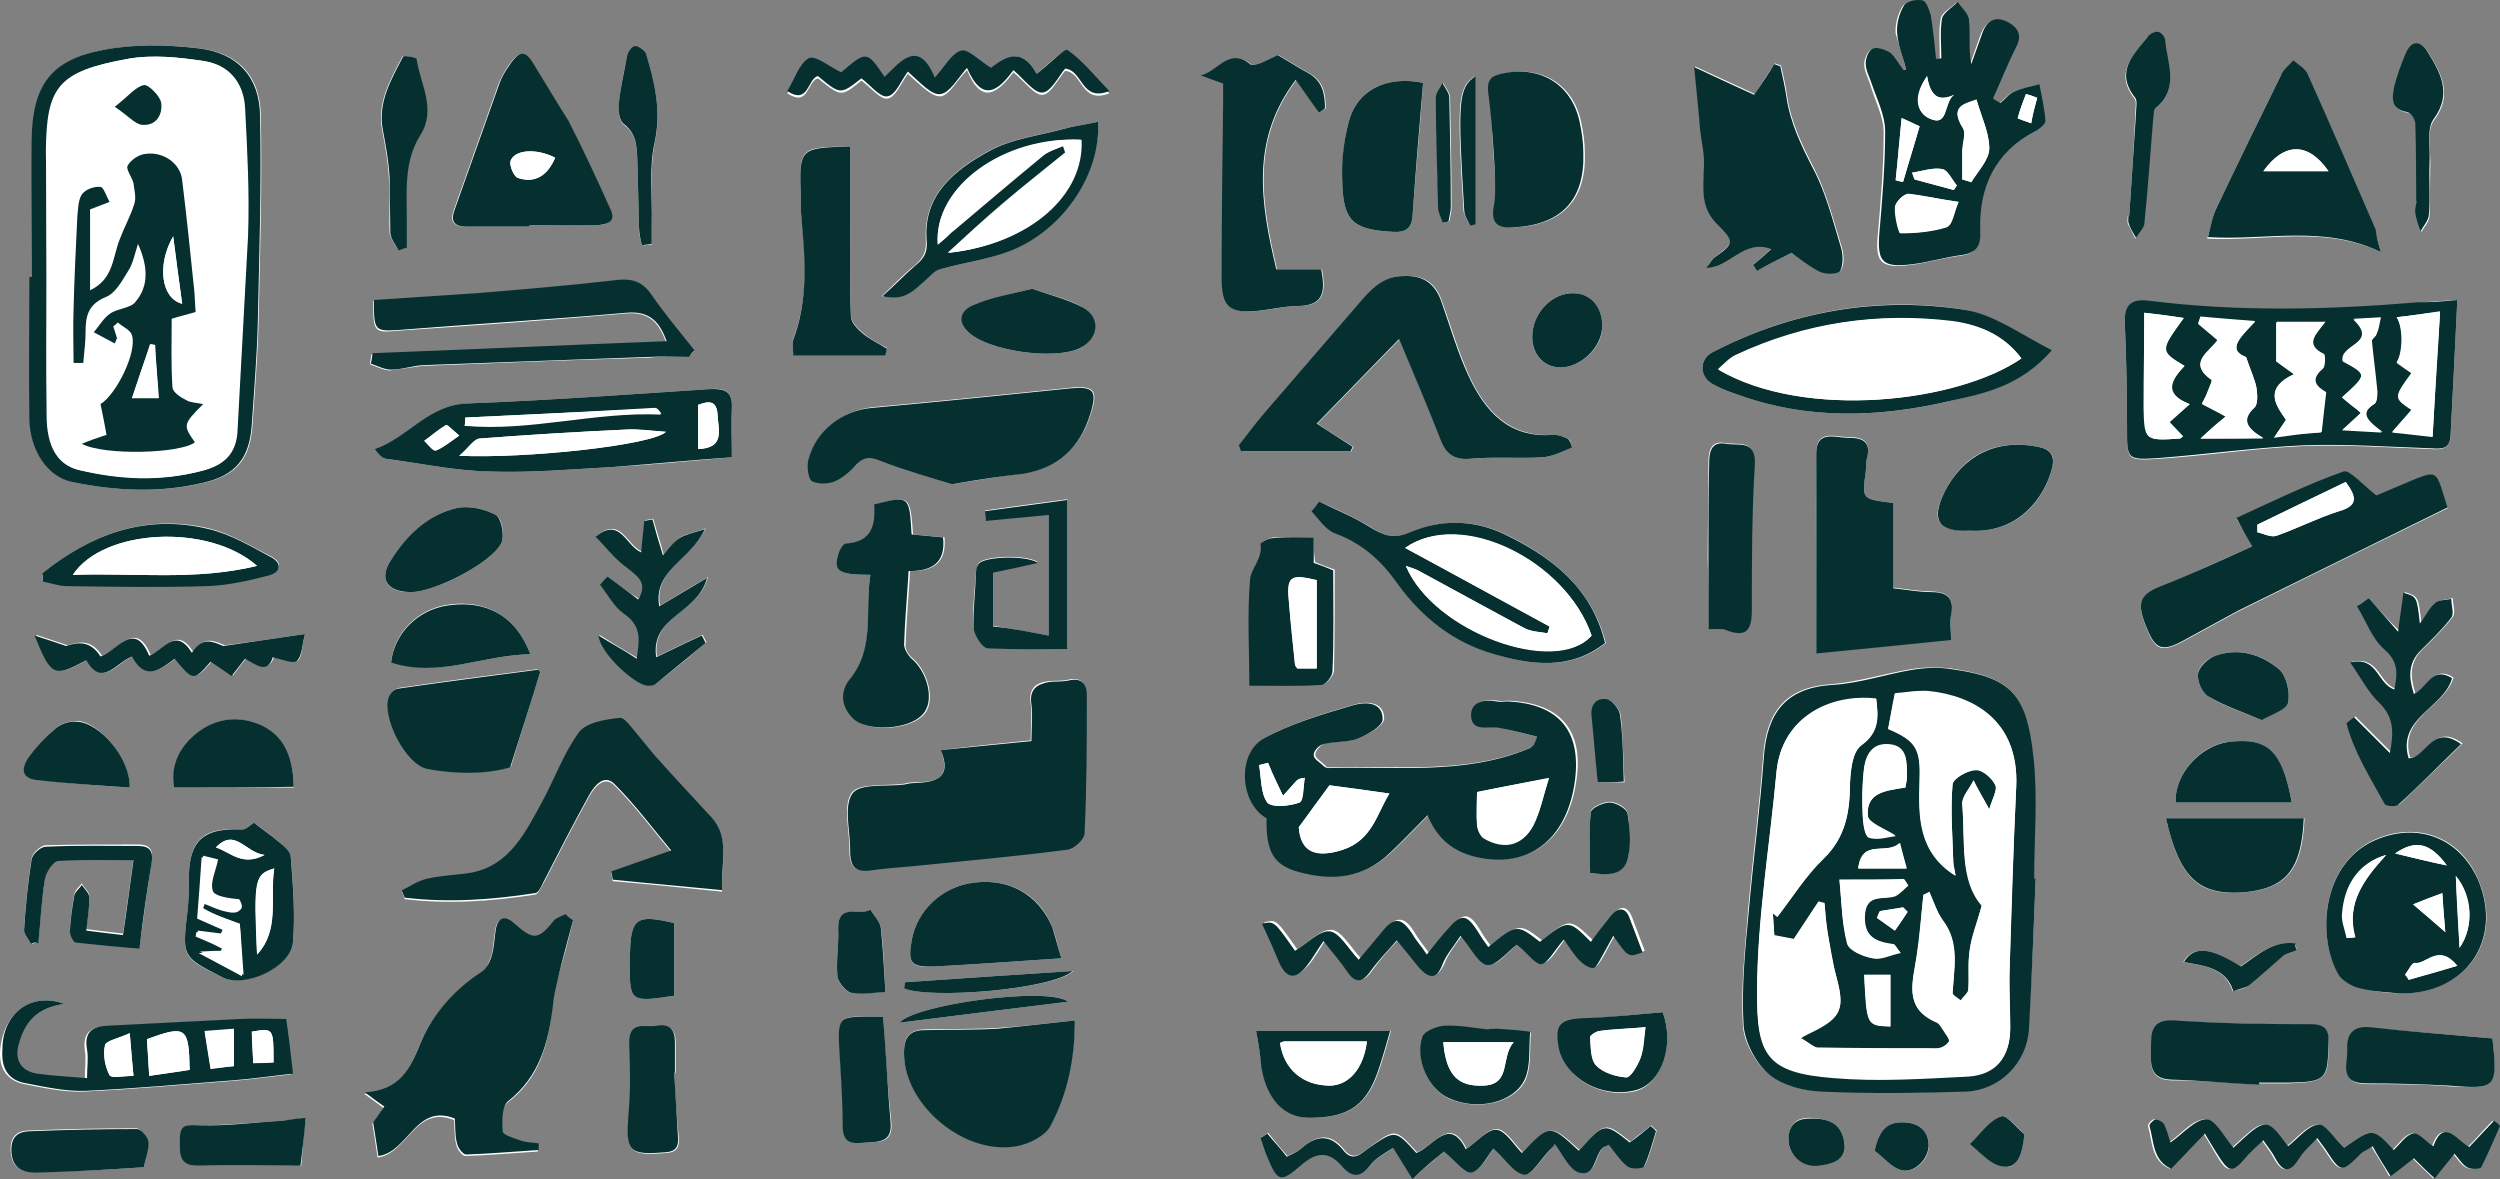
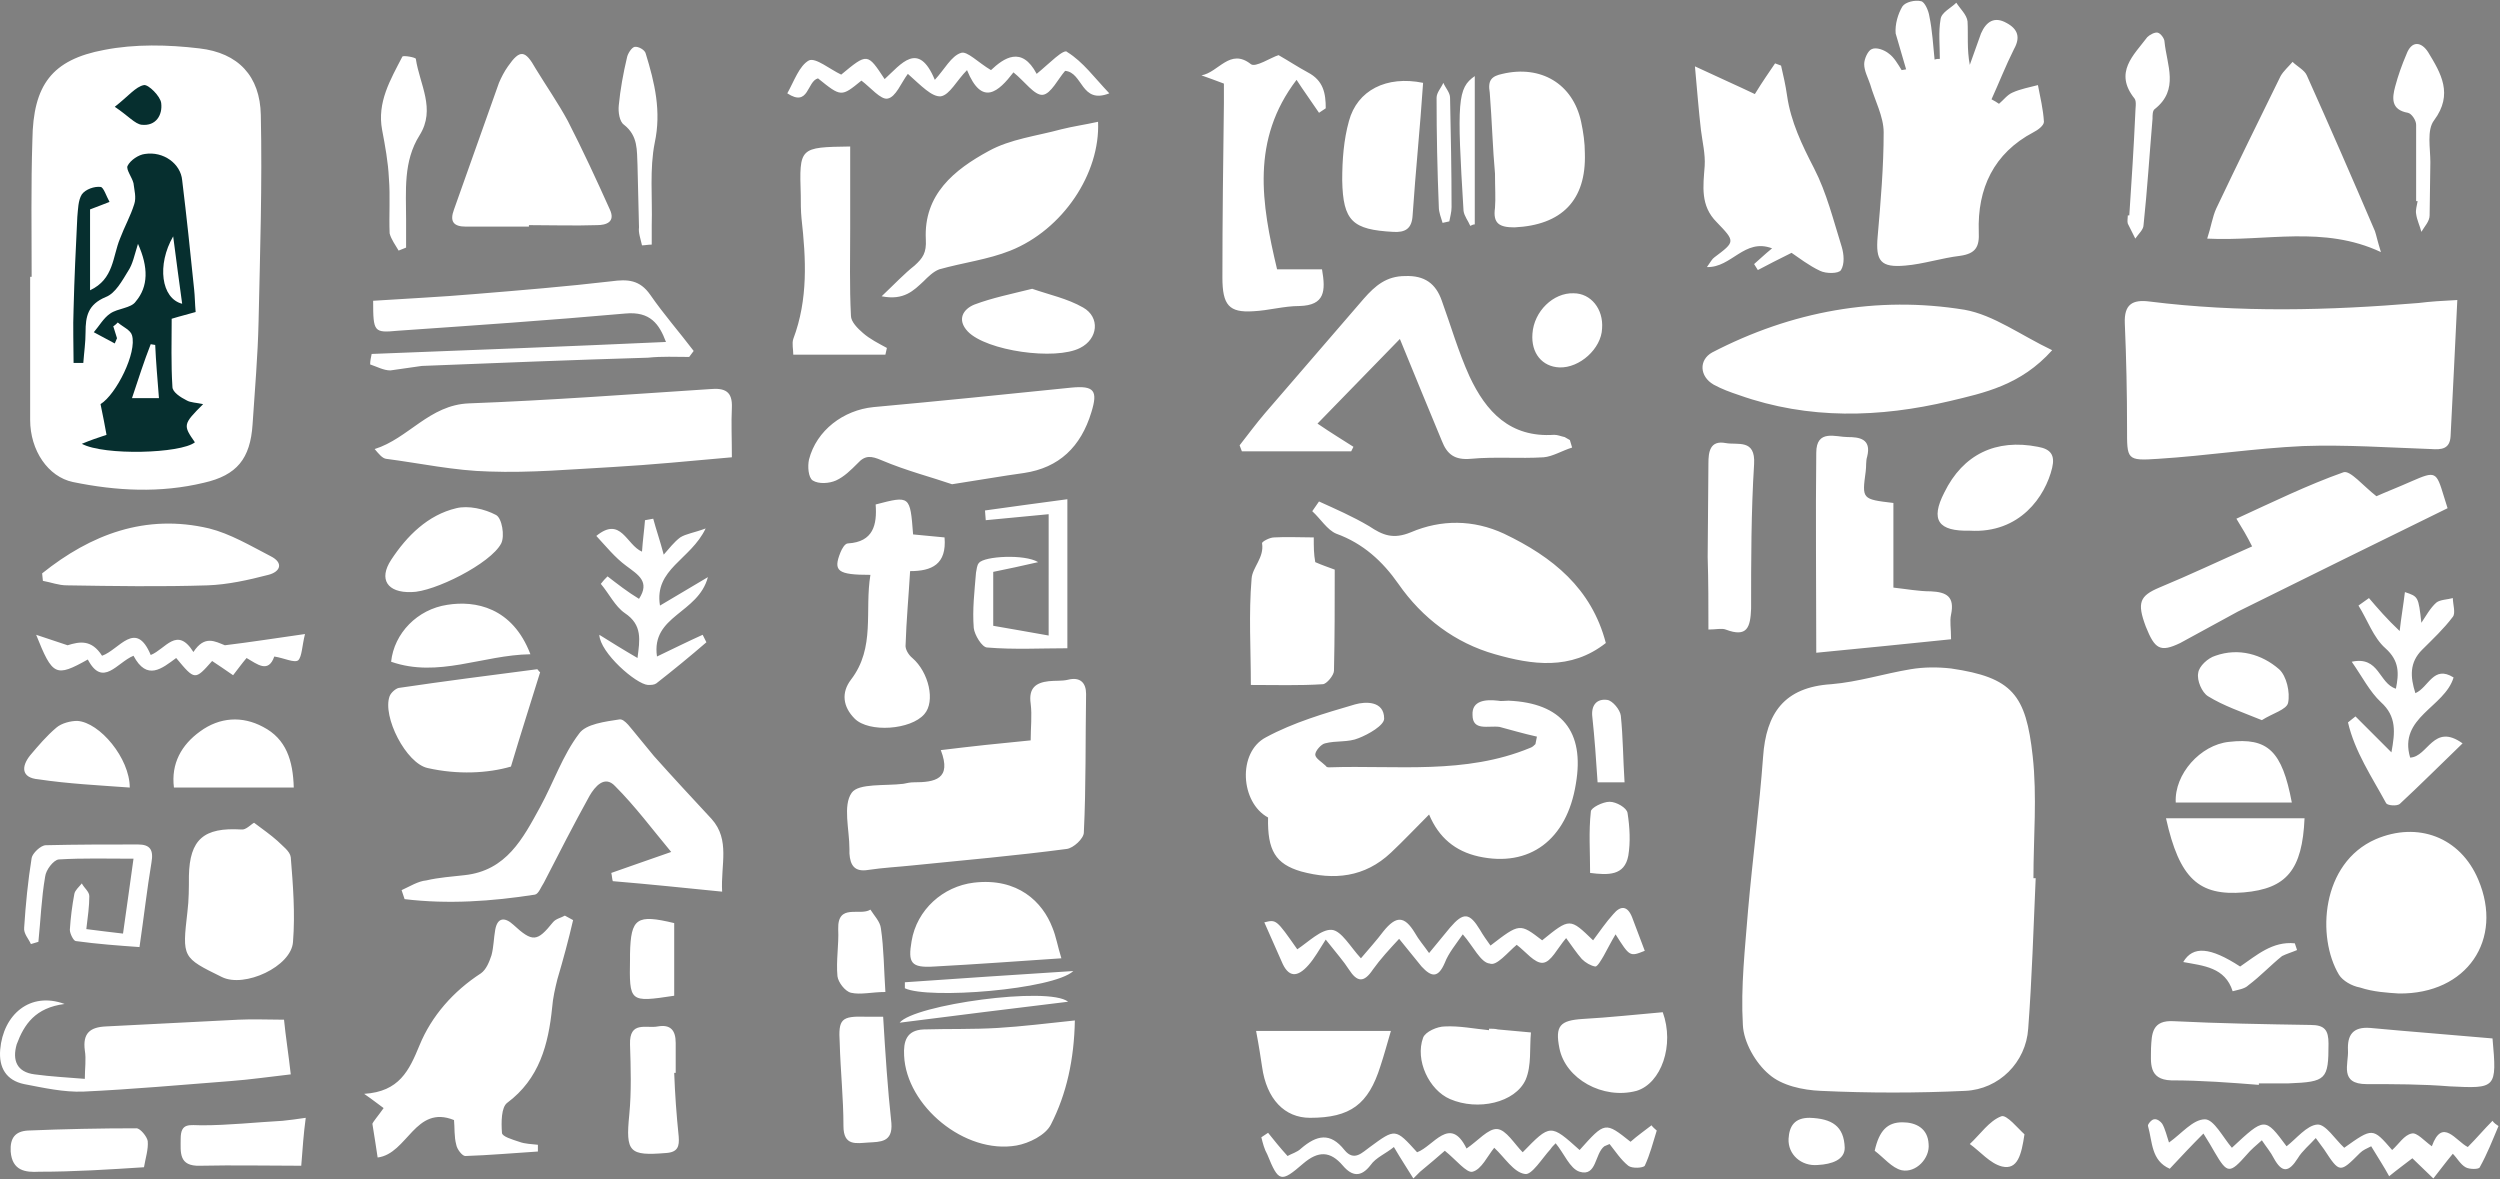
<svg xmlns="http://www.w3.org/2000/svg" width="921.66" height="434.738" viewBox="0 0 921.66 434.738">
  <rect x="0" y="0" width="921.66" height="434.738" fill="#808080" stroke="none" />
  <path fill="#fff" d="M750.483 323.749h-.828c0-14.909 1.38-30.094-.276-45.003-2.485-22.639-7.454-28.99-30.094-32.303-4.97-.552-9.939-.552-14.909.276-9.939 1.656-19.326 4.694-29.266 5.522-17.394 1.104-24.02 10.768-25.124 26.781-1.38 18.774-3.865 37.548-5.522 56.323-1.104 14.081-2.761 28.437-1.933 42.518.276 6.35 4.694 14.081 9.663 18.222 4.694 4.141 12.424 5.798 19.05 6.074 17.67.828 35.616.828 53.286 0 12.424-.552 22.363-10.491 23.192-22.916 1.381-18.222 1.933-36.996 2.761-55.494zm-183.876-52.181l-.552 2.761c-.552.552-1.104 1.104-1.933 1.38-24.02 9.939-49.144 6.35-73.992 7.178-.552 0-1.104 0-1.38-.552-1.38-1.38-3.865-2.761-3.865-4.141s2.209-3.865 3.589-4.141c4.141-1.104 8.559-.276 12.424-1.933 3.589-1.38 9.387-4.694 9.387-7.178 0-6.626-6.902-6.35-10.768-5.246-11.32 3.313-22.639 6.626-32.855 12.148-10.491 5.522-9.387 24.02.828 29.542-.276 12.148 2.761 17.118 12.148 19.879 12.148 3.313 23.468 2.209 33.131-6.902 4.694-4.417 9.111-9.111 14.081-14.081 3.589 8.559 9.663 13.529 18.222 15.461 18.774 4.141 32.579-6.074 35.892-26.781 3.313-19.326-5.246-29.818-24.848-30.646-1.38 0-2.761.276-3.865 0-4.694-.552-9.663 0-9.387 5.246 0 6.074 5.798 3.865 9.939 4.417 4.14 1.104 8.834 2.484 13.804 3.589zm-219.768 4.969c4.141 10.768-2.209 11.872-9.939 11.872-1.38 0-2.485.276-3.865.552-6.626.828-16.565-.276-19.05 3.313-3.313 4.694-.828 13.529-.828 20.707v1.656c.276 4.417 1.933 6.902 6.902 6.074 5.522-.828 11.044-1.104 16.289-1.656 19.05-1.933 38.101-3.589 56.875-6.074 2.485-.276 6.35-3.865 6.35-6.074.828-17.118.552-33.959.828-51.077 0-4.141-2.209-6.35-6.626-5.246-2.209.552-4.694.276-7.178.552-4.694.552-7.454 2.485-6.626 8.283.552 4.417 0 8.835 0 13.529-11.597 1.105-21.813 2.209-33.132 3.589zm559.084-165.93c-5.522.276-9.939.552-14.357 1.104-33.131 2.761-65.986 3.589-99.117-.552-6.35-.828-9.387 1.104-9.111 8.007.552 12.976.828 25.676.828 38.653 0 11.596-.276 12.148 11.596 11.32 17.67-1.104 35.34-3.865 53.286-4.694 15.737-.552 31.474.552 47.211 1.104 3.865.276 6.902 0 7.178-4.694.829-16.289 1.657-32.578 2.486-50.248zm-694.645 228.603l-3.037-1.656c-1.38.828-3.313 1.104-4.417 2.485-5.798 7.178-7.454 7.454-14.633.828-3.037-2.761-5.798-2.761-6.626 1.933-.552 3.037-.552 6.35-1.38 9.387-.828 2.485-1.933 5.246-3.865 6.626-10.215 6.626-18.222 15.737-22.639 26.505-3.865 9.387-7.454 17.118-20.431 17.946 3.589 2.485 5.246 3.865 7.178 5.246-1.933 2.761-3.865 4.97-4.141 5.798.828 5.246 1.38 8.559 1.933 12.424 11.044-1.38 13.805-19.602 28.161-13.805.276 2.761 0 6.074.828 9.111.276 1.656 2.209 4.141 3.313 4.141 8.835-.276 17.946-1.104 26.781-1.656v-2.485c-2.209-.276-4.694-.276-6.902-1.104-2.485-.828-6.35-1.933-6.35-3.313-.276-3.865-.276-9.387 1.933-11.044 11.872-8.835 15.185-21.535 16.565-35.064.276-3.589 1.104-7.178 1.933-10.491 2.207-7.455 4.139-14.634 5.796-21.812zm491.442-313.639l-1.656.276c-1.38-2.209-2.761-4.694-4.694-6.074-1.656-1.38-4.694-2.485-6.35-1.656-1.38.552-2.761 3.589-2.761 5.522 0 2.485 1.38 4.97 2.209 7.454 1.656 5.798 4.97 11.872 4.97 17.67 0 12.7-1.104 25.676-2.209 38.377-.828 9.111 1.104 11.596 10.215 10.768 6.626-.552 13.252-2.761 20.155-3.589 5.798-.828 7.178-3.313 6.902-8.835-.552-16.013 5.522-28.99 20.155-36.72 1.656-.828 3.865-2.485 3.865-3.865-.276-4.694-1.38-9.111-2.209-13.529-3.037.828-6.35 1.38-9.387 2.761-1.933.828-3.313 2.761-4.97 4.141-.828-.552-1.656-1.104-2.761-1.656 2.761-6.074 5.246-12.424 8.283-18.498 2.485-4.417 1.38-7.454-2.761-9.663-4.417-2.485-7.454-.552-9.387 3.865l-4.141 11.596c-1.104-5.798-.552-11.044-.828-16.013-.276-2.485-2.761-4.694-4.141-6.902-1.933 1.933-5.522 3.589-5.798 6.074-.828 4.694-.276 9.663-.276 14.633-.552 0-1.38 0-1.933.276-.552-5.246-.828-10.768-1.933-16.013-.276-1.933-1.656-5.246-3.037-5.522-2.209-.552-5.798.276-6.902 1.933-1.656 2.761-2.761 6.626-2.485 9.939l3.865 13.25zm-123.137 139.426l-.828-2.761-1.933-1.104c-1.38-.276-2.485-.828-3.865-.828-16.289 1.104-25.124-8.559-31.198-21.535-4.141-9.111-6.902-18.774-10.215-27.885-2.209-6.35-6.35-9.387-13.529-9.111-6.902 0-11.044 3.589-15.185 8.283l-36.444 42.242c-3.313 3.865-6.35 8.007-9.387 11.872l.828 2.209h40.309l.828-1.656c-3.865-2.485-8.007-4.97-13.252-8.559 9.663-9.939 19.326-19.879 30.37-31.198 5.798 14.081 10.491 25.676 15.461 37.548 1.933 4.97 4.694 7.178 10.768 6.626 8.835-.828 17.946 0 26.781-.552 3.313-.278 6.902-2.487 10.491-3.591zm-431.53 163.169l1.104 3.313c16.013 1.933 32.026.828 48.04-1.656 1.38-.276 2.209-2.761 3.313-4.417 5.522-10.768 11.044-21.535 16.841-32.026 1.933-3.313 5.522-7.73 9.387-3.589 7.454 7.454 13.805 16.013 20.707 24.296-8.559 3.037-15.185 5.246-22.087 7.731.276 1.104.276 2.209.552 3.037 13.252 1.104 26.505 2.485 40.309 3.865-.552-9.939 3.037-19.05-3.865-26.781-7.178-7.73-14.357-15.461-21.259-23.192l-6.35-7.731c-1.933-2.209-4.417-6.074-6.35-5.798-5.246.828-12.424 1.656-14.909 5.246-6.074 8.007-9.387 17.946-14.357 27.057-6.35 11.596-12.424 23.468-27.885 25.124-4.694.552-9.387.828-14.081 1.933-3.036.275-6.073 2.208-9.11 3.588zm512.425-234.953c2.485 1.656 6.35 4.694 10.491 6.626 2.209 1.104 6.902 1.104 7.731-.276 1.38-2.209 1.104-5.798.276-8.559-3.037-9.663-5.522-19.879-10.215-28.99-4.417-8.559-8.559-17.118-9.939-26.781-.552-3.865-1.38-7.454-2.209-11.044l-2.209-.828c-2.209 3.313-4.417 6.35-7.454 11.32-6.35-3.037-13.252-6.074-22.087-10.215.828 9.111 1.38 16.289 2.209 23.468.552 4.417 1.656 8.835 1.38 13.252-.552 7.454-1.656 14.633 4.417 20.707 6.902 7.178 6.902 7.178-.828 12.976-.828.552-1.38 1.656-2.761 3.589 9.111.276 13.805-10.768 24.02-6.902-3.037 2.485-4.694 4.141-6.626 5.798l1.38 2.209c3.589-1.933 7.454-3.865 12.424-6.35zm-309.498 85.312c10.768-1.656 18.498-3.037 26.505-4.141 12.976-1.933 20.983-9.663 24.848-22.363 2.485-8.007 1.104-9.939-7.454-9.111-24.296 2.485-48.592 4.97-72.888 7.178-11.044 1.104-20.983 8.559-23.744 19.326-.552 2.485-.276 6.626 1.38 7.731 2.209 1.38 6.074 1.104 8.559 0 3.037-1.38 5.522-3.865 8.007-6.35 2.761-3.037 4.97-2.761 8.835-1.104 9.11 3.865 18.774 6.349 25.952 8.834zm479.294 22.916c-11.872 5.246-22.916 10.491-34.235 15.185-7.178 3.037-8.283 5.522-4.97 14.357 3.313 8.283 5.246 9.663 12.7 6.074l21.259-11.596c25.676-12.7 51.353-25.4 77.305-38.101l-1.38-4.417c-2.761-9.111-3.037-9.387-11.872-5.522-4.97 2.209-9.939 4.141-12.976 5.522-4.97-3.865-9.663-9.663-12.148-8.835-13.252 4.694-26.229 11.044-39.481 17.118 2.209 3.589 3.865 6.35 5.798 10.215zm-818.61-99.393h-.552v52.733c0 11.32 6.626 20.983 15.737 22.916 16.013 3.313 32.303 4.141 48.316.276 12.148-2.761 17.118-8.835 17.946-21.535s1.933-25.124 2.209-37.824c.552-25.4 1.38-50.801.828-76.201-.276-14.357-8.283-22.916-22.639-24.572-11.596-1.38-23.744-1.656-35.064.552-19.326 3.588-26.229 12.976-26.505 33.13-.552 16.842-.276 33.683-.276 50.525zm686.362 83.379c-11.596-1.38-11.596-1.38-10.215-11.596.276-1.933 0-3.865.552-5.522 1.656-6.626-3.037-7.178-7.178-7.178-4.417 0-11.596-3.037-11.596 5.798-.276 23.744 0 47.488 0 73.716 17.394-1.656 33.407-3.313 49.696-4.97 0-4.141-.552-6.626 0-9.111 1.38-6.626-1.656-8.283-7.454-8.559-4.417 0-8.835-.828-13.805-1.38v-31.198zm186.362 180.84c25.124.276 38.653-19.879 29.266-41.966-6.626-15.737-22.363-21.535-37.825-14.909-20.155 8.835-21.811 36.168-13.529 49.972 1.38 2.209 4.694 4.141 7.731 4.694 4.969 1.657 10.215 1.933 14.357 2.209zm-488.129 9.939c-10.491 1.104-19.326 2.209-28.437 2.761s-18.222.276-27.333.552c-6.35.276-7.454 4.417-7.178 9.663.828 18.498 22.363 36.444 41.414 33.131 4.694-.828 10.768-3.865 12.7-7.731 5.797-11.319 8.558-24.019 8.834-38.376zm481.502-283.269c-1.38-4.417-1.656-6.074-2.209-7.731-8.282-19.326-16.565-38.376-25.123-57.426-.828-1.933-3.589-3.313-5.246-4.97-1.38 1.656-3.313 3.313-4.417 5.246-8.007 16.289-16.013 32.579-23.744 48.868-1.38 3.037-1.933 6.902-3.313 11.044 21.811 1.104 42.794-4.97 64.052 4.969zm-607.952 75.649c0-6.902-.276-12.7 0-18.222.276-6.074-2.485-7.454-8.283-6.902-29.542 1.933-59.084 4.141-88.625 5.246-14.633.552-22.363 12.976-34.787 16.841 1.656 1.933 2.761 3.313 4.141 3.589 12.7 1.656 25.4 4.417 38.101 4.694 15.185.552 30.37-.828 45.555-1.656 14.357-.829 28.437-2.209 43.898-3.59zm-74.82-85.036v-.552c8.283 0 16.841.276 25.124 0 3.313 0 6.902-1.104 4.694-5.798-4.97-11.044-9.939-21.811-15.461-32.579-3.589-6.626-8.007-12.976-11.872-19.326-3.865-6.902-5.798-7.178-10.215-.828-1.38 1.933-2.485 4.141-3.313 6.074l-16.567 46.659c-1.656 4.417-.276 6.35 4.417 6.35h23.193zm291.276-41.966l2.485-1.656c0-5.522-.828-10.215-6.626-13.252-3.589-1.933-6.902-4.141-10.768-6.35-2.761.828-8.559 4.694-10.215 3.313-7.731-6.074-11.872 3.037-18.222 4.141 2.485.828 5.246 1.933 8.283 3.037v7.178c-.276 21.535-.552 43.07-.552 64.329 0 10.215 2.485 12.976 11.32 12.424 5.798-.276 11.32-1.933 17.118-1.933 9.387-.276 9.663-5.522 8.283-13.529h-16.565c-5.798-24.296-9.663-47.764 7.178-69.851 2.483 3.866 5.519 8.008 8.281 12.149zm-232.193 90.006l1.656-2.209c-5.246-6.902-11.044-13.529-16.013-20.707-3.865-5.522-8.283-5.798-14.357-4.97-16.565 1.933-33.407 3.313-50.249 4.694-12.7 1.104-25.124 1.656-37.548 2.485 0 11.596.276 11.872 9.111 11.044 27.885-1.933 56.046-3.865 83.932-6.35 9.111-.828 12.424 3.865 14.909 10.491-36.444 1.656-72.612 3.037-108.504 4.417-.276 1.38-.552 2.485-.552 3.865 2.485.828 4.97 2.209 7.454 2.209l11.596-1.656c27.885-1.104 55.494-2.209 83.38-3.037 5.246-.552 10.216-.276 15.185-.276zm66.814 80.342c-2.209 13.252 1.933 26.781-7.178 38.653-3.589 4.694-3.037 9.939 1.38 14.357 5.246 5.246 20.707 4.141 25.676-1.656 4.141-4.694 1.656-15.461-4.417-20.707-1.38-1.104-2.761-3.313-2.485-4.97.276-8.835 1.104-17.67 1.656-27.057 8.007 0 13.529-2.485 12.7-12.424l-11.596-1.104c-1.104-14.357-1.104-14.357-13.805-11.044.552 7.454-.828 13.805-10.215 14.357-1.104 0-2.209 1.933-2.761 3.313-2.76 6.902-1.103 8.282 11.045 8.282zm230.26-147.985c0 5.246.276 9.111 0 12.7-.828 5.798 1.656 7.178 7.178 7.178 17.394-.828 26.505-9.939 25.953-27.333 0-3.865-.552-7.731-1.38-11.596-3.037-14.081-14.909-20.983-28.99-17.67-3.865.828-5.522 2.209-4.694 6.902.829 10.493 1.105 20.984 1.933 29.819zm-352.016 183.877c-.552-.276-.828-1.104-1.104-1.104-17.118 2.209-34.235 4.417-51.077 6.902-1.104.276-2.761 1.656-3.313 3.037-2.761 7.454 6.074 24.848 14.081 26.505 11.044 2.485 22.087 1.933 30.646-.552 3.865-12.977 7.454-24.021 10.767-34.788zm114.302-193.816c-18.774.276-18.774.276-18.222 17.946 0 2.761 0 5.798.276 8.559 1.656 14.909 2.485 29.818-3.037 44.451-.552 1.656 0 3.865 0 5.798h33.959l.552-2.485c-3.037-1.656-6.35-3.313-8.835-5.522-1.933-1.656-4.417-4.141-4.417-6.35-.552-10.768-.276-21.535-.276-32.303v-30.094zm559.912 166.483l-3.865 2.761c3.313 5.246 5.522 11.872 9.939 15.737 5.246 4.694 4.97 9.387 3.865 14.909-6.35-1.933-6.074-12.148-16.289-9.939 3.865 5.522 6.626 11.044 10.768 14.909 5.798 5.246 5.246 11.044 3.865 18.498l-13.252-13.252-2.761 2.209c2.485 10.768 8.835 20.155 14.081 29.818.552.828 3.865 1.104 4.97.276 7.73-7.178 15.185-14.633 23.192-22.363-10.768-7.731-12.7 4.97-19.326 5.246-4.417-14.909 12.7-18.498 16.013-29.542-7.454-4.694-9.111 3.589-14.081 5.798-1.933-6.074-2.209-11.32 2.485-16.013 3.865-3.865 8.007-7.731 11.32-12.148 1.104-1.38 0-4.694 0-6.902-1.933.552-4.694.552-6.074 1.656-2.209 1.933-3.865 4.97-5.522 7.454-1.104-9.663-1.104-9.663-6.074-11.32-.552 4.694-1.38 9.387-1.933 14.357-4.695-4.418-8.008-8.284-11.321-12.149zm-849.532 149.641c-12.7-4.694-22.639 3.865-23.744 16.841-.552 6.626 2.209 11.32 8.835 12.7 7.178 1.38 14.633 3.037 21.811 2.761 17.946-.828 36.168-2.485 54.114-3.865 7.454-.552 14.909-1.656 22.363-2.485-.828-7.454-1.933-14.357-2.485-20.155-6.074 0-11.32-.276-16.841 0l-48.868 2.485c-5.798.276-8.559 2.485-7.731 8.835.552 3.313 0 6.626 0 10.491-6.626-.552-12.424-.828-18.498-1.656-6.626-.828-8.283-5.246-6.626-11.044 2.761-7.453 6.903-13.527 17.67-14.908zm462.453-185.257l-2.485 3.589c3.037 2.761 5.522 6.902 8.835 8.283 9.939 3.589 17.118 10.215 22.916 18.498 8.835 12.7 20.983 21.811 35.616 25.953 13.529 3.865 27.885 6.074 40.861-4.141-5.246-20.155-19.602-31.75-37.548-40.309-11.32-5.246-23.192-5.246-34.235-.552-6.626 2.761-10.491 1.104-15.461-2.209-6.075-3.59-12.425-6.351-18.499-9.112zm-392.602 118.443c-1.104.552-3.037 2.761-4.694 2.485-13.805-.828-19.05 3.589-19.326 17.118 0 4.417 0 8.835-.552 13.252-1.933 16.841-1.933 16.841 12.7 24.02 8.283 4.141 25.676-3.865 26.229-12.976.828-10.491 0-20.983-.828-31.198-.276-2.209-3.037-4.141-4.97-6.074-2.485-2.209-5.246-4.142-8.559-6.627zm739.096 96.632v-.552h11.044c13.805-.552 14.633-1.38 14.633-14.633 0-4.97-1.38-6.902-6.626-6.902-16.841-.276-33.683-.552-50.249-1.38-8.283-.552-8.283 4.694-8.559 9.939 0 5.246-1.104 11.596 7.454 11.872 11.044 0 21.811.828 32.303 1.656zm-308.118-369.409c-13.529-2.761-24.296 2.761-27.333 14.081-1.933 6.902-2.485 14.357-2.485 21.811.276 15.185 3.865 18.222 18.774 19.05 4.417.276 6.902-1.104 7.178-6.074 1.105-16.29 2.762-32.303 3.866-48.868zm-133.351 322.75c-1.38-4.417-1.933-8.007-3.313-11.32-3.589-9.387-12.7-18.498-28.99-16.565-11.32 1.38-20.983 9.939-22.916 21.535-1.38 8.007-.276 9.939 8.283 9.387 15.461-.828 30.646-1.933 46.936-3.037zm167.863-4.97c3.313 2.485 6.626 6.902 9.663 6.626s5.246-5.246 8.559-9.111c2.209 3.037 3.865 5.522 5.798 7.73 1.38 1.38 3.313 2.485 4.97 2.761.828 0 2.209-2.485 3.037-3.865 1.38-2.485 2.761-5.246 4.417-8.007 5.246 8.283 5.246 8.283 10.768 6.074l-4.694-12.424c-1.656-4.141-4.141-4.417-6.902-1.104-2.761 3.037-4.97 6.35-7.454 9.663-8.559-8.283-8.559-8.283-18.774 0-8.283-6.35-8.283-6.35-19.05 1.933-1.38-1.933-2.761-3.865-3.865-5.798-3.865-6.35-6.074-6.626-11.044-.828-2.485 3.037-4.97 6.074-7.73 9.387-1.933-2.761-3.865-4.97-5.246-7.454-3.865-6.35-6.902-6.35-11.596-.552-2.485 3.313-5.246 6.35-8.283 9.939-3.865-4.141-7.178-10.215-10.768-10.491-3.865-.276-8.559 4.417-12.7 7.178-7.73-11.044-7.73-11.044-12.148-9.939l6.35 14.357c2.485 6.074 5.798 6.074 9.939 1.38 2.209-2.485 3.865-5.522 6.35-9.387 4.141 5.246 6.626 8.007 8.559 11.044 3.037 4.694 5.522 4.97 8.835 0 2.761-3.865 6.074-7.454 9.663-11.32 3.313 4.141 5.798 7.178 8.283 10.215 3.589 3.865 6.074 4.417 8.559-1.38 1.38-3.589 4.141-6.902 6.626-10.491 3.865 4.417 6.626 10.491 9.939 10.768 2.484 1.103 6.625-4.143 9.939-6.904zm197.405-219.216c-11.596-5.522-21.535-12.976-32.303-14.909-32.303-5.246-63.777.552-93.043 15.737-4.97 2.761-4.694 8.835.552 11.872 3.037 1.656 6.074 2.761 9.387 3.865 25.676 9.111 51.905 8.283 77.581 2.209 12.701-3.037 26.23-5.798 37.826-18.774zm-184.981 294.589c.552-.828 1.104-1.38 1.933-2.209 3.037 3.589 5.246 9.387 8.835 10.491 6.35 1.933 5.522-6.626 9.111-9.387l1.933-.828c2.209 2.761 4.141 5.798 6.902 8.007 1.38 1.104 5.522.828 6.074 0 1.933-4.141 3.037-8.559 4.417-12.976-.552-.552-1.38-1.104-1.933-1.933-2.485 1.933-5.246 3.865-7.731 6.074-9.387-7.454-9.387-7.454-18.774 3.037-10.768-9.663-10.768-9.663-20.983.828-3.037-3.037-6.074-8.283-9.387-8.559-3.313-.276-7.178 4.417-11.32 7.178-6.074-12.424-12.148-.828-18.222 1.38-8.007-8.835-8.007-8.835-17.394-1.933-2.761 1.933-5.798 5.522-9.387 1.104-5.246-6.626-10.215-5.522-16.013-.552-1.38 1.38-3.589 1.933-4.97 2.761-2.761-3.037-4.97-5.798-7.178-8.559l-2.485 1.656c.552 2.209 1.104 4.417 2.209 6.35 4.141 10.215 4.97 10.491 13.252 3.313 5.522-4.694 9.939-4.694 14.633.828 3.313 3.865 6.626 4.417 10.215-.276 1.933-2.761 5.522-4.141 8.559-6.626 2.761 4.694 4.97 8.007 7.178 11.596l2.485-2.485c3.313-2.761 6.626-5.522 9.111-7.73 4.141 3.313 8.007 8.283 10.215 7.73 3.313-.828 5.522-5.798 8.007-8.835 3.865 3.589 7.178 9.111 11.32 9.663 2.486.555 6.351-5.795 9.388-9.108zm292.656-.552c-3.313-3.037-6.902-8.835-9.939-8.559-3.865.276-7.731 5.246-11.32 8.007-8.007-10.768-8.007-10.768-20.155.552-3.313-3.865-6.626-10.491-9.939-10.491-4.417 0-8.559 5.246-13.252 8.559-.828-2.485-1.38-4.97-2.485-6.902-.552-.828-1.933-1.933-3.037-1.656-.828 0-2.485 1.933-2.209 2.485 1.656 5.798 1.104 12.7 8.007 15.737 4.141-4.417 8.007-8.559 12.424-12.976 1.933 3.037 3.037 4.97 4.141 6.902 4.694 8.007 5.522 8.007 11.872.828 1.38-1.656 3.313-3.313 5.522-5.246 1.656 2.485 3.313 4.417 4.417 6.626 3.037 5.522 5.522 5.246 8.835 0 1.656-2.761 4.417-4.97 6.626-7.454 1.38 1.933 2.209 3.037 3.037 4.141 5.798 8.835 5.798 8.835 13.252 1.38 1.104-1.104 2.485-1.656 4.141-2.485 2.485 4.141 4.694 7.454 6.626 11.044 3.037-2.485 6.074-4.694 8.559-6.626l7.73 7.454c2.209-2.761 4.417-5.798 7.178-9.111 1.656 1.656 2.761 3.865 4.694 4.97 1.38.828 4.97.828 5.246 0 2.761-4.97 4.694-9.939 6.902-15.185-.828-.552-1.656-1.104-2.209-1.933-3.037 3.037-5.798 6.35-9.111 9.663-4.417-2.209-9.387-11.044-13.252-.276-2.761-1.933-5.522-5.246-7.455-4.694-2.761.552-4.694 3.865-7.178 6.074-7.176-8.282-7.176-8.282-17.668-.828zm-379.901-225.014c-5.246 0-9.939-.276-14.633 0-1.656 0-4.694 1.656-4.417 2.209.828 5.246-3.589 8.835-3.865 12.976-1.104 12.976-.276 25.953-.276 39.205 9.111 0 17.946.276 26.505-.276 1.38 0 4.141-3.313 4.141-4.97.276-12.148.276-24.572.276-37.272-2.209-.828-4.694-1.656-7.178-2.761-.553-3.037-.553-5.522-.553-9.111zm145.5 33.959c2.761 0 4.97-.552 6.35 0 8.007 3.037 9.111-.828 9.387-7.731 0-17.67 0-35.616 1.104-53.286.552-9.387-6.074-6.902-10.491-7.73-5.798-1.104-6.35 3.313-6.35 7.454l-.276 34.511c.276 9.112.276 17.671.276 26.782zm168.692 69.575c4.97 22.363 12.148 28.714 28.714 27.333 15.737-1.38 21.535-8.283 22.363-27.333h-51.077zm-574.546-89.177c-.828.828-1.656 1.656-2.485 2.761 3.037 3.589 5.246 8.283 8.835 10.768 6.626 4.417 5.522 9.939 4.694 16.565-5.246-3.037-9.663-5.798-14.081-8.559.276 6.626 13.529 18.222 17.946 18.498 1.104 0 2.209 0 3.037-.552 6.35-4.97 12.424-9.939 18.498-15.185l-1.38-2.761c-5.522 2.485-11.044 5.246-16.841 8.007-2.209-15.185 15.185-15.737 18.774-29.266-6.902 4.141-12.148 7.178-17.67 10.491-2.209-13.529 11.32-16.841 16.841-28.437-4.417 1.656-7.178 1.933-9.387 3.313-2.209 1.656-4.141 4.141-6.074 6.35-1.38-5.246-2.761-9.111-3.865-13.252l-3.037.552c-.276 3.589-.828 7.454-1.104 11.596-5.798-2.485-7.731-13.252-16.841-5.798 3.589 3.865 6.902 8.007 11.044 11.044 4.417 3.313 8.835 5.798 4.694 12.148-4.143-2.485-8.009-5.522-11.598-8.283zm180.84-167.588c-4.97 1.104-9.111 1.656-13.529 2.761-9.111 2.485-18.774 3.589-26.781 8.007-12.7 6.902-24.02 16.013-23.192 32.579.276 4.97-1.104 6.902-4.141 9.663-3.865 3.037-7.178 6.626-12.148 11.32 8.283 1.656 11.872-2.209 15.461-5.522 1.656-1.656 3.589-3.589 5.798-4.417 8.835-2.485 17.946-3.589 26.229-6.902 19.326-7.732 33.131-28.438 32.303-47.489zm514.081 337.936c-15.461-1.38-30.37-2.485-45.003-3.865-6.626-.552-8.559 2.761-8.283 8.283.276 4.97-3.313 12.424 6.902 12.424s20.431 0 30.646.828c17.119.828 17.395.828 15.738-17.67zm-536.72-355.605c-5.522-10.491-12.148-5.798-16.841-1.38-4.694-2.761-8.835-7.178-11.044-6.35-3.589 1.104-6.074 6.074-9.663 9.939-6.074-14.633-12.424-5.798-18.498-.276-6.35-9.663-6.35-9.663-16.013-1.656-4.141-1.933-9.387-6.35-11.872-5.246-3.589 1.933-5.522 7.731-8.007 12.148 8.007 5.246 7.178-4.417 11.32-5.522 8.559 6.902 8.559 6.902 16.013.828 3.313 2.485 7.178 7.178 9.663 6.626 3.037-.552 4.97-5.798 7.454-9.111 4.97 4.417 8.835 8.559 12.148 8.283 3.313-.552 5.798-5.798 9.663-9.663 5.522 13.529 11.596 8.007 17.118.828 4.141 3.313 7.731 8.559 10.768 8.283 3.037-.276 5.798-6.074 8.283-8.835 6.626.552 5.798 12.424 16.289 8.283-5.522-5.798-9.663-11.596-15.461-15.185-1.105-1.657-6.903 4.416-11.32 8.006zm344.009 168.415c18.498 1.104 27.885-12.7 30.37-23.192 1.104-4.694-.552-6.902-5.246-7.731-15.461-3.037-27.609 2.761-34.511 16.841-5.246 10.217-2.209 14.358 9.387 14.082zm-662.066 94.699h44.175c-.276-9.939-2.761-17.946-11.32-22.363-7.731-4.141-16.013-3.589-23.192 1.656-6.902 4.97-10.768 11.872-9.663 20.707zm87.521-72.059c8.283 0 29.266-10.491 33.131-17.946 1.38-2.761.276-9.387-1.933-10.491-4.141-2.209-10.215-3.589-14.633-2.485-10.491 2.485-18.222 10.215-24.02 19.05-4.693 7.178-1.38 12.148 7.455 11.872zm234.953 16.013c-7.454-1.38-14.357-2.485-20.431-3.589v-19.879c5.522-1.104 10.491-2.209 16.565-3.589-4.97-3.037-19.879-2.209-21.811.276-.828.828-.828 2.485-1.104 3.589-.552 6.902-1.38 13.529-.828 20.431.276 2.485 3.037 7.178 4.97 7.178 9.939.828 19.879.276 29.542.276v-54.942c-10.491 1.38-20.431 2.761-30.37 4.141l.276 3.589 23.192-2.209-.001 44.728zm76.477 145.776c1.104 5.798 1.656 9.663 2.209 13.252 1.656 11.872 8.283 18.774 17.67 18.774 14.909 0 21.535-4.97 25.953-19.05 1.38-4.141 2.485-8.283 3.865-12.976h-49.697zm-267.532-138.874c-6.626-17.394-20.431-19.879-30.646-18.222-11.044 1.656-19.602 10.491-20.707 20.983 17.394 6.074 33.683-2.485 51.353-2.761zm184.981-134.732c-7.731 1.933-14.633 3.313-21.259 5.798-4.141 1.656-6.626 5.522-2.485 9.939 6.902 7.178 32.303 10.768 41.414 6.074 6.626-3.313 7.454-11.32 1.104-14.909-5.798-3.313-12.424-4.694-18.774-6.902zm-268.084 127.278c-11.596 1.656-20.431 3.037-29.542 4.141-3.589-1.38-7.454-3.865-11.596 2.485-6.074-9.663-10.215-1.104-15.737 1.104-5.522-13.252-11.596-1.933-17.946.276-3.865-6.074-8.283-5.246-12.7-3.865l-11.596-3.865c6.074 15.185 7.178 15.737 19.05 9.111 5.522 10.491 10.768 1.104 16.841-1.38 4.97 9.387 10.491 4.694 15.737.828 6.902 8.283 6.902 8.283 13.252 1.104 2.485 1.656 4.97 3.313 7.731 5.246 1.933-2.485 3.313-4.417 4.97-6.35 3.865 2.209 8.007 5.798 10.215-.552 3.589.552 7.454 2.485 8.835 1.38 1.381-1.381 1.381-5.246 2.486-9.663zm-96.908-22.364l.276 2.761c3.037.552 5.798 1.656 8.835 1.656 17.394.276 34.511.552 51.905 0 7.454-.276 14.909-1.933 22.363-3.865 4.417-1.104 5.798-4.417.828-6.902-7.454-3.865-14.909-8.283-22.639-10.215-23.468-5.522-43.622 2.208-61.568 16.565zm-4.142 136.665l2.761-.828c.828-8.007 1.104-16.013 2.485-24.02.276-2.485 3.037-6.074 4.97-6.35 9.111-.552 17.946-.276 27.609-.276-1.38 9.663-2.485 18.222-3.865 27.609-4.97-.552-9.111-1.104-13.529-1.656.552-4.417 1.104-8.559 1.104-12.148 0-1.656-1.933-3.037-2.761-4.694-1.104 1.38-2.485 2.485-2.761 3.865-.828 4.417-1.38 8.835-1.656 13.252 0 1.38 1.38 4.141 2.209 4.141 8.007 1.104 15.737 1.656 23.468 2.209 1.656-11.32 2.761-21.259 4.417-31.198.828-4.694-.552-6.626-4.97-6.626-11.32 0-22.639 0-33.959.276-1.933 0-4.97 3.037-5.246 4.694-1.38 8.559-2.209 17.118-2.761 25.676-.275 2.209 1.657 4.142 2.485 6.074zm790.725-52.181h42.794c-3.589-19.05-8.835-24.02-23.192-22.363-10.491 1.104-20.154 11.872-19.602 22.363zm-476.533 78.962h-6.35c-9.111-.276-10.215.828-9.663 9.663.276 10.215 1.38 20.431 1.38 30.646 0 7.454 4.694 6.35 9.111 6.074 4.417-.276 9.111 0 8.559-7.178-1.381-12.7-2.209-25.4-3.037-39.205zm-77.03 20.707h.552v-11.044c0-4.694-1.933-6.902-6.626-6.074-4.141.828-10.491-2.209-10.215 6.626.276 8.559.552 17.394-.276 25.953-1.38 13.805 0 15.185 13.529 14.081 4.417-.276 4.97-2.485 4.694-6.074-.829-8.007-1.381-15.738-1.658-23.468zm-195.472 34.787c.552-3.313 1.656-6.626 1.38-9.663-.276-1.656-2.761-4.694-4.141-4.694-13.252 0-26.781.276-40.033.828-4.694.276-6.626 2.761-6.35 7.73.552 7.178 5.522 7.731 10.491 7.454 12.977.002 25.953-.827 38.653-1.655zm-5.246-139.978c0-10.768-11.044-24.02-19.326-24.572-2.485 0-5.798.828-7.731 2.485-3.589 3.037-6.626 6.626-9.663 10.215-3.313 4.141-3.313 8.283 3.037 8.835 11.044 1.657 22.363 2.209 33.683 3.037zm64.882 121.756c-3.589.552-6.074.828-8.559 1.104-9.939.552-19.879 1.656-29.818 1.656-4.417 0-7.731-1.104-7.731 4.97 0 4.97-.828 10.215 7.178 9.939 12.424-.276 24.848 0 37.272 0 .553-6.901.829-11.595 1.658-17.669zm34.235-319.713l2.761-1.104v-10.216c0-10.768-1.104-21.535 4.97-31.198s0-18.774-1.38-28.161c0-.552-4.694-1.38-4.97-.828-4.417 8.559-9.387 16.841-7.454 27.057 1.104 5.798 2.209 11.872 2.485 17.67.552 6.902 0 13.529.276 20.431.551 2.207 2.208 4.416 3.312 6.349zm401.989 286.858v.552c-5.522-.552-11.044-1.656-16.289-1.38-2.761 0-7.178 1.933-8.007 4.141-3.037 8.283 2.209 19.326 9.939 22.639 10.215 4.417 24.02 1.38 27.885-7.178 2.209-5.246 1.38-11.596 1.933-17.394l-12.148-1.104c-1.105-.275-2.209-.275-3.313-.276zm64.053-6.074c-9.663.828-19.602 1.933-29.542 2.485-8.283.552-10.215 2.485-8.559 10.768 2.209 11.32 16.013 19.05 28.437 15.737 9.111-2.761 14.081-16.841 9.664-28.99zm172.004-293.76h-.552c0 1.104-.276 2.209 0 3.037l2.761 5.522c1.104-1.656 3.037-3.313 3.037-4.97 1.38-12.976 2.209-26.229 3.313-39.205 0-1.38 0-3.037.828-3.589 9.111-7.178 4.417-16.289 3.589-24.848 0-1.104-1.38-3.037-2.485-3.313-1.104-.276-3.037.828-3.865 1.656-4.97 6.626-12.424 12.976-4.694 22.639.828 1.104.276 3.589.276 5.522-.552 12.424-1.38 25.124-2.208 37.549zm48.868 186.085c3.865-2.485 9.111-3.865 9.663-6.35.828-3.865-.552-9.939-3.313-12.424-6.35-5.522-14.909-8.007-23.468-4.97-2.761.828-6.074 3.865-6.35 6.35-.552 2.761 1.38 7.178 3.589 8.559 5.799 3.589 12.425 5.798 19.879 8.835zm56.875-191.331h.552c-.276 1.656-.828 3.313-.552 4.694.276 2.209 1.38 4.417 1.933 6.626 1.104-1.933 3.037-3.865 3.037-6.074l.276-19.602c0-5.246-1.38-11.872 1.38-15.461 7.178-9.663 2.485-17.394-2.209-25.124-2.485-3.865-6.074-4.417-8.007.828-1.656 3.865-3.037 7.731-4.141 11.872s-1.656 8.559 4.694 9.663c1.38.276 3.037 2.761 3.037 4.417v28.161zm-654.059 16.289c1.104 0 2.209-.276 3.589-.276v-7.178c.276-10.215-.828-20.707 1.104-30.37 2.485-11.596 0-22.087-3.313-32.855-.276-1.38-2.761-2.761-4.141-2.485-1.104.276-2.485 2.485-2.761 3.865-1.38 5.798-2.485 11.872-3.037 17.67-.276 2.485.276 6.074 1.933 7.178 5.246 4.141 4.694 9.387 4.97 14.909l.552 22.916c-.277 1.933.552 4.142 1.104 6.626zm353.948 30.646c.552-7.178-4.141-12.976-10.491-12.976-7.455-.276-14.633 6.626-15.185 14.909-.552 7.178 3.589 12.148 9.939 12.424 7.455.276 15.461-6.902 15.737-14.357zm-264.219 244.617c-.552-8.283-.552-16.013-1.656-23.468-.276-2.485-2.485-4.694-3.865-6.902-3.865 2.485-12.148-2.485-11.872 7.178.276 5.798-.828 11.596-.276 17.394.276 2.209 2.761 5.522 4.97 6.074 3.588.828 7.73-.276 12.699-.276zm-77.857 1.38v-26.781c-13.805-3.313-16.013-1.933-16.289 11.32v1.656c-.277 16.29-.277 16.29 16.289 13.805zm337.659-45.279c6.626.828 12.7 1.104 14.081-6.35.828-4.97.552-10.491-.276-15.737-.276-1.933-4.141-4.141-6.626-4.141s-6.902 2.209-6.902 3.589c-.829 7.454-.277 14.633-.277 22.639zm2.761-33.407h9.939c-.552-8.559-.552-16.565-1.38-24.572-.276-2.209-3.037-5.522-4.97-5.798-3.865-.552-6.074 1.933-5.522 6.35.828 7.731 1.381 15.461 1.933 24.02zm-255.384 73.717v2.209c8.559 4.141 54.666.552 62.12-6.35-22.087 1.38-41.966 2.76-62.12 4.141zm346.494 61.016c-.276-8.007-4.694-10.768-12.976-11.044-5.522 0-7.454 3.037-7.73 7.73-.276 5.798 4.694 10.215 10.768 9.663 5.244-.275 9.938-1.932 9.938-6.349zm-286.307-53.838c-7.178-5.798-56.875 1.104-62.12 7.73 21.535-2.76 41.69-5.245 62.12-7.73zm352.569 48.868c-2.209-1.933-6.626-7.454-8.559-6.626-4.417 1.656-7.73 6.626-11.596 10.215 3.865 2.761 7.454 7.178 11.872 8.283 5.798 1.38 7.178-4.417 8.283-11.872zm-204.308-334.898c.552-.276 1.104-.552 1.656-.552v-54.666c-6.35 4.417-6.626 9.111-4.141 49.696.276 1.933 1.657 3.589 2.485 5.522zm304.805 266.98l-.828-2.485c-8.283-.828-14.081 4.417-20.155 8.559-11.044-7.178-17.394-7.731-20.983-1.656 7.454 1.38 15.461 1.933 18.222 10.768 1.933-.552 4.417-.828 5.798-2.209 4.417-3.313 8.283-7.454 12.424-10.768 1.656-.829 3.589-1.381 5.522-2.209zm-155.716 73.992c3.313 2.485 6.35 6.35 9.939 7.178 5.246 1.104 10.491-4.417 9.939-9.663-.276-5.798-4.694-8.007-9.663-8.007-5.521.001-8.558 3.038-10.215 10.492zm-159.304-342.077l2.485-.552c.276-1.656.828-3.313.828-5.246 0-13.529-.276-26.781-.552-40.309 0-1.933-1.656-3.589-2.485-5.522-.828 1.933-2.485 3.589-2.485 5.522 0 13.529.276 26.781.828 40.309 0 1.933.829 3.866 1.381 5.798z" />
-   <path fill="#062F2F" d="M750.483 323.749c-.828 18.498-1.38 37.272-2.485 55.77-.828 12.424-10.768 22.363-23.192 22.915-17.67.552-35.616.828-53.286 0-6.626-.276-14.357-2.209-19.05-6.074-4.97-4.141-9.111-11.872-9.663-18.222-.828-14.081.552-28.161 1.933-42.518 1.656-18.774 4.141-37.548 5.522-56.323 1.104-16.013 7.731-25.676 25.124-26.781 9.939-.552 19.602-3.865 29.266-5.522 4.97-.828 9.939-1.104 14.909-.276 22.363 3.037 27.609 9.663 30.094 32.303 1.656 14.909.276 29.818.276 45.003 0-.275.276-.275.552-.275zm-17.117-25.4c-3.037-5.246-4.417-7.731-5.798-10.491-1.38 3.037-4.417 6.074-4.141 8.835 1.104 13.529-1.104 27.885 7.178 37.272-1.933 6.626-3.865 11.32-4.417 16.289-.828 4.97 0 9.939-.552 14.909 0 1.38-1.656 2.761-2.761 3.865-1.104-.828-3.037-1.933-3.037-2.761.552-9.111 2.485-18.222-3.589-26.781-2.209-3.037-3.313-6.902-4.97-10.491-.828.276-1.38.552-2.209 1.104-.828 7.454-1.104 15.185-2.485 22.639-1.38 9.387-4.97 19.05 7.454 24.296 1.104.552 1.656 1.933 2.485 3.037.828 1.38 2.485 3.313 1.933 4.141-.552 1.38-2.761 2.485-4.417 2.485-14.633 0-29.266 0-44.175-.276-1.38 0-2.761-1.656-6.074-3.589 2.209-1.38 3.589-1.933 4.694-2.485 10.491-5.246 11.596-8.559 8.559-19.879-1.38-5.522-2.209-11.32-3.313-16.841-.552-3.313-.828-6.902-1.104-10.491l-2.209-.552c-3.313 4.694-6.35 9.663-9.111 13.805l-7.178-1.38-.552-8.283 1.656 1.38c5.522-7.178 10.491-15.185 17.118-21.535 8.007-7.731 9.387-16.841 9.663-27.057 0-4.97.828-12.148 4.141-14.633 6.902-4.97 6.35-10.491 5.522-17.118-17.394-1.933-34.787 7.178-36.72 26.781-2.485 27.057-7.178 53.838-7.178 80.895-.276 23.744 3.589 30.094 28.161 32.026 16.289 1.38 32.855.276 49.42-.552 10.491-.552 15.737-7.178 15.737-17.946 0-6.626-.276-13.252-.276-19.602.552-23.192 1.38-46.107 2.485-69.299 1.104-24.296-16.565-33.407-32.303-35.064-4.417-.552-8.835.552-12.424.828-.828 4.694-1.656 8.835-2.485 12.976 10.491 4.417 11.872 7.454 11.596 19.05-.552 13.252-.552 26.505 13.252 35.064-.276-1.933-.552-3.313-.828-4.694-.276-9.663-1.104-19.326-.276-28.99.276-2.209 5.522-5.246 8.559-5.246 2.485-.276 6.074 3.037 7.178 5.522 1.104 1.659-1.104 4.972-2.209 8.837zm-55.218 25.952c.828 8.283.828 16.013 2.761 23.468.552 2.485 5.798 4.694 9.111 5.246 3.037.552 6.626-1.104 10.491-1.933-1.656-2.209-1.933-3.037-2.485-3.037-6.074-.828-11.044-2.485-10.768-10.491.276-8.559 6.902-5.522 11.32-7.454 1.933-.828 3.313-2.485 4.694-3.865l-1.38-2.209c-7.179.275-14.634.275-23.744.275zm24.296-33.959c.276-1.656.552-2.761.552-3.589 0-5.246.276-11.32-6.626-12.148-7.178-.552-9.111 4.97-9.387 11.044-.276 4.97-.552 9.663-.276 14.633.276 3.037.828 8.007 2.209 8.559 3.313 1.104 7.178-.276 9.939-.552-3.865-2.485-9.939-4.417-10.215-7.178-1.106-9.112 6.901-9.665 13.804-10.769zm-5.522 88.073v-19.05h-9.663c1.104 18.774 1.104 18.774 9.663 19.05zm-11.872-58.255h17.67c-.828-3.313-1.38-5.798-2.485-9.387-4.694 4.693-13.805-1.933-15.185 9.387zm18.222 16.013l-1.656-1.656-8.559 1.38c-.276.828-.552 1.656-1.104 2.485l6.626 4.694c1.656-2.209 3.312-4.694 4.693-6.903zm-136.665-64.605c-4.694-1.104-9.387-2.485-14.357-3.313-3.865-.552-9.663 1.656-9.939-4.417 0-5.246 4.694-6.074 9.387-5.246 1.38.276 2.761 0 3.865 0 19.602.828 27.885 11.32 24.848 30.646-3.313 20.707-17.118 30.922-35.892 26.781-8.559-1.933-14.633-6.626-18.222-15.461-4.97 4.97-9.387 9.663-14.081 14.081-9.663 9.111-20.983 10.215-33.131 6.902-9.663-2.485-12.424-7.73-12.148-19.879-9.939-5.522-11.044-24.02-.828-29.542 10.215-5.522 21.535-8.835 32.855-12.148 3.865-1.104 10.768-1.656 10.768 5.246 0 2.485-5.798 5.798-9.387 7.178-3.865 1.38-8.283.828-12.424 1.933-1.656.276-3.865 2.761-3.589 4.141 0 1.38 2.485 2.761 3.865 4.141.276.276 1.104.552 1.38.552 24.848-.828 49.972 2.761 73.992-7.178.828-.276 1.38-.828 1.933-1.38.553-1.105.829-1.933 1.105-3.037zm-76.477 17.946c-3.865 5.246-6.902 9.663-11.32 15.461.828 8.835 6.074 11.596 16.289 8.283 10.768-3.589 12.424-12.976 17.118-20.707-8.007-1.105-15.461-2.209-22.087-3.037zm54.39 2.485c0 4.417-.276 8.283 0 12.148.276 1.656 1.104 4.141 2.485 4.97 8.007 4.694 15.185 2.485 19.05-6.35 1.933-4.694 3.037-9.663 4.97-15.737-9.94 1.655-18.499 3.312-26.505 4.969zm-77.03-10.768l-3.313.828c.828 4.694.552 10.491 3.037 13.805 1.656 1.933 8.007 1.38 11.872 0 1.38-.552 1.38-5.798 1.933-9.111-2.485.276-2.761.828-3.313 1.38l-4.694 5.246-2.761-5.798c-1.104-2.209-1.933-4.417-2.761-6.35zm-120.652-4.694c11.32-1.104 21.535-2.209 33.407-3.313 0-4.694.552-9.111 0-13.529-.828-5.522 1.933-7.454 6.626-8.283 2.209-.276 4.694 0 7.178-.552 4.417-1.104 6.626 1.104 6.626 5.246 0 17.118 0 33.959-.828 51.077 0 2.209-3.865 5.798-6.35 6.074-19.05 2.485-37.824 4.141-56.875 6.074-5.522.552-11.044.828-16.289 1.656-4.97.552-6.626-1.656-6.902-6.074v-1.656c0-7.178-2.485-16.013.828-20.707 2.761-3.865 12.424-2.485 19.05-3.313 1.38-.276 2.485-.552 3.865-.552 7.456-.276 14.082-1.656 9.664-12.148zm559.085-165.93c-.828 17.67-1.656 33.959-2.485 49.972-.276 4.97-3.037 4.97-7.178 4.694-15.737-.552-31.474-1.656-47.211-1.104-17.67.828-35.34 3.313-53.286 4.694-11.872.828-11.596.276-11.596-11.32 0-12.976-.276-25.676-.828-38.653-.276-6.902 2.761-8.835 9.111-8.007 32.855 4.141 65.986 3.313 99.117.552 4.416 0 8.834-.276 14.356-.828zm-94.7 51.077h23.192c-6.626-4.141-7.731-7.178-3.313-11.32 1.38-1.104 1.104-4.694.828-6.902-.552-3.313-1.933-6.35-3.865-11.596-7.454-2.761-1.933-7.731 3.313-13.252-7.731-.552-13.805-1.104-20.155-1.656l-.828 2.485c2.209 1.933 4.694 3.865 7.178 6.074-3.313 4.417-11.044 8.559-2.209 14.633.276.276-.828 2.761-1.38 4.141-.552 1.656-1.38 3.037-2.209 4.694 3.037 1.656 5.522 2.761 8.835 4.694-3.313 2.207-5.521 4.416-9.387 8.005zm34.512-23.744c-10.768 4.97-7.454 11.044-2.761 16.565-1.38 2.209-2.761 3.865-4.417 6.626 4.141-.552 7.178-1.104 10.491-1.38 3.037-.276 5.798-.552 6.902-.552.552-5.522 1.104-9.663 1.656-14.633-3.313-1.933-6.35-4.417-1.104-8.835.828-.828.828-4.97.276-5.246-7.455-3.589-2.761-7.454.552-11.872h-17.946v14.357c.553.828 2.762 2.485 6.351 4.97zm37.824-20.983c2.485 3.865 2.209 13.252 0 16.565 1.933 1.38 3.865 2.485 5.522 3.865-6.626 9.111-6.626 9.111 0 13.529-1.933 2.485-4.141 4.694-7.178 8.283 5.798.552 9.663 1.104 14.909 1.656.828-15.461 1.933-30.37 2.761-46.107-5.798.829-10.768 1.657-16.014 2.209zm-93.042-1.657c0 12.7-.276 23.744 0 35.064.276 12.148.552 12.148 13.252 11.32l1.104-.828-4.97-5.246c2.485-2.209 4.694-4.141 7.454-6.626-10.215-3.865-6.626-9.111-1.933-14.081-9.111-5.522-9.111-5.522-.276-17.67-5.244-.828-9.662-1.38-14.631-1.933zm72.888 31.199c2.485 1.933 4.694 3.589 6.902 5.798-2.209 2.209-4.141 3.865-6.902 6.35 5.246.276 8.835.552 14.633.828-5.522-4.141-8.559-6.902-2.761-10.491 1.104-.552 1.104-3.313.828-5.246-.552-5.798-1.38-11.596-1.933-17.67 0-.828 1.38-1.656 1.656-2.485.552-1.656.828-3.589 1.656-6.35-3.589.276-6.074.276-9.939.552 9.663 9.111-5.522 9.111-3.865 15.461 9.112 4.97 9.112 4.97-.275 13.253zm-652.127 192.711c-1.933 7.178-3.865 14.357-5.522 21.259-.828 3.589-1.656 6.902-1.933 10.491-1.656 13.529-4.97 25.953-16.565 35.064-2.209 1.656-2.209 7.454-1.933 11.044 0 1.38 4.141 2.485 6.35 3.313s4.417.828 6.902 1.104v2.485c-8.835.552-17.946 1.38-26.781 1.656-1.104 0-3.037-2.485-3.313-4.141-.828-3.037-.552-6.074-.828-9.111-14.357-5.798-17.118 12.424-28.161 13.805-.552-3.865-1.104-7.178-1.933-12.424.276-.552 2.209-3.037 4.141-5.798-1.933-1.38-3.589-2.485-7.178-5.246 12.976-.828 16.565-8.559 20.431-17.946 4.417-10.768 12.424-19.879 22.639-26.505 1.933-1.38 3.313-4.141 3.865-6.626.828-3.037.828-6.35 1.38-9.387 1.104-4.694 3.865-4.417 6.626-1.933 7.178 6.35 8.835 6.35 14.633-.828.828-1.104 2.761-1.656 4.417-2.485.83 1.105 1.935 1.657 2.763 2.209zm491.442-313.639c-1.104-4.417-3.037-8.835-3.313-13.529-.276-3.313.828-7.178 2.485-9.939.828-1.656 4.694-2.485 6.902-1.933 1.38.276 2.485 3.589 3.037 5.522.828 5.246 1.38 10.768 1.933 16.013.552 0 1.38 0 1.933-.276 0-4.97-.552-9.939.276-14.633.552-2.209 3.865-4.141 5.798-6.074 1.38 2.209 4.141 4.417 4.141 6.902.552 5.246-.276 10.491.828 16.013l4.141-11.596c1.656-4.417 4.694-6.35 9.387-3.865 4.141 2.209 5.246 5.246 2.761 9.663-3.037 6.074-5.522 12.424-8.283 18.498.828.552 1.656 1.104 2.761 1.656 1.656-1.38 3.037-3.313 4.97-4.141 3.037-1.38 6.074-1.933 9.387-2.761.828 4.417 1.933 9.111 2.209 13.529 0 1.104-2.209 3.037-3.865 3.865-14.909 7.731-20.707 20.707-20.155 36.72.276 5.522-1.38 8.007-6.902 8.835-6.626.828-13.252 3.037-20.155 3.589-9.111.828-10.768-1.656-10.215-10.768 1.104-12.7 2.209-25.676 2.209-38.377 0-6.074-3.037-11.872-4.97-17.67-.828-2.485-2.209-4.97-2.209-7.454 0-1.933 1.104-4.97 2.761-5.522 1.656-.552 4.694.552 6.35 1.656 1.933 1.656 3.037 4.141 4.694 6.074-.001.278.552.278 1.104.003zm19.326 48.868c-7.73-1.104-13.252-2.485-18.774-2.761-1.656 0-4.694 3.037-4.694 4.694-.276 3.313 1.38 9.663 1.933 9.663 5.798 0 11.872-.552 17.118-2.209 1.932-.828 2.485-5.246 4.417-9.387zm1.381-8.283c1.104.276 2.209.552 3.313 1.104 2.485-4.141 6.626-8.283 6.626-12.424 0-5.798-2.761-11.596-4.694-17.946-4.141 1.656-10.215 2.209-4.97 10.491 1.104 1.933 0 5.522-.276 8.283l.001 10.492zm-24.573.276c.828.276 1.933.552 2.761.552 1.933-6.902 4.141-13.805 6.074-20.431-2.761-1.104-4.694-2.209-6.626-3.037-.828 8.007-1.38 15.462-2.209 22.916zm11.596-38.377c-5.522 7.731-3.865 13.529 1.104 15.737 6.902 3.037 4.97-6.074 8.835-8.835-5.245 2.486-8.558 1.105-9.939-6.902zm-5.522 35.616l.828 2.485 14.357 3.865 1.104-1.656c-1.656-2.209-3.313-5.522-5.522-6.074-3.312-.552-7.177.828-10.767 1.38zm46.108-27.609c-1.38-.552-2.761-1.104-4.141-1.38-1.104 3.037-2.209 5.798-3.037 8.835 0 .276 3.037 1.104 4.97 1.933.551-3.314 1.379-6.351 2.208-9.388zm-171.453 128.935c-3.589 1.38-7.178 3.313-10.768 3.589-8.835.552-17.946-.276-26.781.552-6.074.552-8.835-1.933-10.768-6.626-4.694-11.872-9.663-23.744-15.461-37.548-11.044 11.32-20.707 21.259-30.37 31.198 5.522 3.589 9.387 6.074 13.252 8.559l-.828 1.656h-40.309l-.828-2.209c3.037-3.865 6.074-8.007 9.387-11.872l36.444-42.242c4.141-4.694 8.283-8.283 15.185-8.283 7.178-.276 11.32 3.037 13.529 9.111 3.313 9.387 6.074 19.05 10.215 27.885 6.074 12.976 14.909 22.916 31.198 21.535 1.38 0 2.485.276 3.865.828.828.276 1.38.552 1.933 1.104.553.83.829 1.934 1.105 2.763zm-431.53 163.169c3.037-1.38 5.798-3.313 9.111-4.141 4.694-1.104 9.387-1.38 14.081-1.933 15.461-1.656 21.535-13.529 27.885-25.124 4.97-8.835 8.283-18.774 14.357-27.057 2.761-3.589 9.663-4.694 14.909-5.246 1.933-.276 4.417 3.589 6.35 5.798l6.35 7.73c6.902 7.731 14.081 15.461 21.259 23.192 6.902 7.73 3.313 16.841 3.865 26.781-13.805-1.38-27.057-2.485-40.309-3.865-.276-1.104-.276-2.209-.552-3.037 6.902-2.485 13.529-4.694 22.087-7.73-6.902-8.283-13.252-16.841-20.707-24.296-3.865-4.141-7.454.276-9.387 3.589-5.798 10.491-11.32 21.259-16.841 32.026-.828 1.656-1.933 4.417-3.313 4.417-16.013 2.485-32.026 3.589-48.04 1.656-.277-.551-.553-1.655-1.105-2.76zm512.425-234.953c-4.97 2.485-8.835 4.417-12.7 6.626l-1.38-2.209c1.933-1.656 3.865-3.313 6.626-5.798-10.215-3.865-14.909 6.902-24.02 6.902 1.38-1.656 1.933-2.761 2.761-3.589 7.73-5.522 8.007-5.798.828-12.976-5.798-6.074-4.694-13.252-4.417-20.707.276-4.417-.828-8.835-1.38-13.252-.552-7.178-1.38-14.357-2.209-23.468 8.835 4.141 15.461 7.178 22.087 10.215 3.313-4.97 5.522-8.007 7.455-11.32l2.209.828c.828 3.589 1.656 7.454 2.209 11.044 1.38 9.663 5.522 18.222 9.939 26.781 4.694 8.835 7.178 19.05 10.215 28.99.828 2.761.828 6.35-.276 8.559-.828 1.38-5.522 1.38-7.731.276-4.142-2.208-8.007-5.245-10.216-6.902zm-309.498 85.312c-7.178-2.209-16.841-4.97-26.229-8.559-3.865-1.656-6.074-1.656-8.835 1.104-2.209 2.485-4.97 4.97-8.007 6.35-2.485 1.104-6.35 1.104-8.559 0-1.38-.828-1.933-5.246-1.38-7.731 2.761-11.044 12.7-18.498 23.744-19.326 24.296-2.209 48.592-4.694 72.888-7.178 8.559-.828 9.939.828 7.454 9.111-3.865 12.7-11.596 20.155-24.848 22.363-7.454.829-15.185 1.934-26.228 3.866zm479.294 22.916c-2.209-3.865-3.589-6.35-5.798-10.491 13.252-6.074 26.229-12.424 39.481-17.118 2.209-.828 7.178 4.97 12.148 8.835 3.037-1.38 8.007-3.313 12.976-5.522 8.835-3.589 9.111-3.589 11.872 5.522l1.38 4.417-77.305 38.101-21.259 11.596c-7.178 3.589-9.387 2.209-12.7-6.074-3.313-8.559-2.209-11.32 4.97-14.357 11.319-4.418 22.639-9.664 34.235-14.909zm34.511-23.744l-32.579 15.737v2.761c2.209.552 4.97 1.933 6.902 1.38 8.007-2.761 15.461-6.626 23.192-9.111 6.627-1.932 6.627-4.969 2.485-10.767zm-853.121-75.649c0-16.841-.276-33.683 0-50.525.276-20.155 7.178-29.542 26.505-33.131 11.32-2.209 23.468-1.933 35.064-.552 14.357 1.656 22.363 10.491 22.639 24.572.552 25.4-.276 50.801-.828 76.201-.276 12.7-1.38 25.124-2.209 37.824-.828 12.424-5.798 18.774-17.946 21.535-16.013 3.865-32.303 3.037-48.316-.276-9.111-1.933-15.461-11.596-15.737-22.916-.276-17.67 0-35.064 0-52.733l.828.001zm5.522 0c0 17.118-.276 34.235 0 51.077 0 11.32 3.865 18.222 11.872 20.155 14.909 3.589 30.094 4.417 45.279.276 7.454-1.933 12.7-6.074 12.976-15.185l3.865-71.508c.552-15.737-.552-31.474-1.104-47.211-.552-9.388-6.074-15.462-14.909-17.118-9.111-1.38-19.05-2.485-28.161-.828-25.953 4.693-29.818 10.491-30.094 33.959.276 15.461.276 30.922.276 46.383zm680.84 83.379v31.474c5.246.552 9.387 1.38 13.805 1.38 5.798 0 8.835 1.933 7.455 8.559-.552 2.485 0 5.246 0 9.111-16.289 1.656-32.579 3.313-49.696 4.97v-73.716c0-8.835 7.178-5.798 11.596-5.798 4.141 0 8.835.552 7.178 7.178-.552 1.656-.276 3.589-.552 5.522-1.382 9.94-1.382 9.94 10.214 11.32zm186.362 180.84c-4.141-.552-9.387-.552-14.357-1.933-2.761-.552-6.074-2.485-7.731-4.694-8.283-13.805-6.626-41.414 13.529-49.972 15.461-6.626 30.922-.828 37.825 14.909 9.11 21.811-4.418 42.242-29.266 41.69zm-4.694-51.077c-9.663 2.761-15.185 10.491-16.013 21.811-.276 2.761 1.104 5.798 1.656 8.835l3.037-.276c-3.589-12.7 3.313-21.535 11.32-30.37zm26.229 40.862c-6.902-8.559-11.32-.552-16.013-.828-.828 0-2.209 2.761-3.313 4.141.552.552 1.104 1.38 1.38 1.933 5.522-1.657 11.043-3.038 17.946-5.246zm-.553-33.131c.552 8.835.828 17.118 1.38 26.505 5.523-8.007 4.418-19.327-1.38-26.505zm-15.737 10.491c4.141 3.589 7.178 6.074 11.872 10.215-.552-6.074-.828-9.663-1.104-14.357-3.866 1.381-6.627 2.486-10.768 4.142zm-6.626-18.774c6.902 1.656 12.424 3.037 19.05 4.417-6.074-8.282-11.319-9.663-19.05-4.417zm-486.748 61.568c0 14.357-2.761 27.057-8.835 38.653-1.933 3.865-8.007 6.902-12.7 7.731-19.05 3.313-40.585-14.633-41.414-33.131-.276-5.246.828-9.663 7.178-9.663 9.111-.276 18.222 0 27.333-.552 8.835-.829 17.946-1.933 28.438-3.038zm481.502-283.269c-21.259-10.215-42.242-4.141-63.777-5.522 1.104-4.141 1.656-7.731 3.313-11.044 7.731-16.289 15.737-32.579 23.744-48.868.828-1.933 2.761-3.313 4.417-5.246 1.933 1.656 4.417 3.037 5.246 4.97 8.559 19.05 16.841 38.377 25.124 57.427.277 2.209.553 3.865 1.933 8.283zm-19.326-29.818c-7.455-10.768-16.289-10.768-24.02 0h24.02zm-588.626 105.467c-15.461 1.104-29.542 2.485-43.899 3.589-15.185.828-30.37 2.209-45.555 1.656-12.7-.276-25.4-3.037-38.101-4.694-1.38-.276-2.485-1.38-4.141-3.589 12.424-4.141 19.879-16.565 34.787-16.841 29.542-1.104 59.084-3.313 88.625-5.246 5.798-.276 8.559.828 8.283 6.902-.275 5.799.001 11.32.001 18.223zm-24.296-9.387c-6.074-.276-10.491-1.104-14.633-.828-17.946.828-36.168 1.933-54.114 3.313-2.209.276-3.865 3.313-7.454 6.35 24.296 1.104 71.232-3.866 76.201-8.835zm-73.992-5.246v2.761c24.296 2.209 48.04-5.246 72.336-4.141-.828-1.38-1.656-2.209-2.485-2.209-23.468 1.38-46.66 2.485-69.851 3.589zm85.864 11.596c9.939-.552 7.454-6.902 7.178-12.424-.276-5.798-3.589-5.246-7.178-3.865v16.289zm-88.073-4.97c-2.485-2.209-4.417-4.141-4.97-3.865-2.761 1.656-5.246 3.865-8.007 5.798 1.38 1.38 3.313 3.865 4.141 3.589 3.038-1.105 5.247-3.037 8.836-5.522zm25.676-77.029h-22.916c-4.694 0-6.074-1.933-4.417-6.35l16.565-46.659c.828-2.209 1.933-4.141 3.313-6.074 4.417-6.626 6.35-6.074 10.215.828l11.872 19.326c5.522 10.768 10.491 21.535 15.461 32.579 2.209 4.694-1.38 5.522-4.694 5.798-8.283.276-16.841 0-25.124 0-.274.276-.274.276-.275.552zm9.664-25.401c-6.902-3.589-15.185-3.037-16.289 1.38-.552 1.656 1.104 5.798 2.761 6.074 6.073 1.934 10.767-.827 13.528-7.454zm281.612-16.565c-3.037-4.141-5.798-8.283-8.559-12.148-16.841 22.087-12.976 45.555-7.178 69.851h16.565c1.38 7.731 1.38 13.252-8.283 13.529-5.798 0-11.32 1.656-17.118 1.933-8.835.552-11.32-2.209-11.32-12.424 0-21.535.276-43.07.552-64.329v-7.178c-3.037-1.104-5.522-1.933-8.283-3.037 6.35-1.38 10.491-10.491 18.222-4.141 1.656 1.38 7.454-2.209 10.215-3.313 3.865 2.209 7.178 4.417 10.768 6.35 5.798 3.037 6.626 8.007 6.626 13.252-.55.551-1.378 1.103-2.207 1.655zm-232.192 90.006c-4.97 0-9.939-.276-14.909 0l-83.38 3.037c-3.865.276-7.731 1.656-11.596 1.656-2.485 0-4.97-1.38-7.454-2.209.276-1.38.552-2.485.552-3.865 36.168-1.38 72.06-3.037 108.504-4.417-2.485-6.626-5.798-11.32-14.909-10.491-27.885 2.485-56.046 4.141-83.932 6.35-8.835.552-9.111.276-9.111-11.044 12.424-.828 24.848-1.656 37.548-2.485 16.841-1.38 33.407-2.761 50.249-4.694 6.074-.828 10.491-.552 14.357 4.97 4.97 7.178 10.491 13.805 16.013 20.707-.828.828-1.38 1.656-1.932 2.485zm66.814 80.342c-12.148 0-13.805-1.38-11.596-8.283.552-1.38 1.656-3.313 2.761-3.313 9.387-.552 10.768-6.902 10.215-14.357 12.976-3.313 12.976-3.313 13.805 11.044l11.596 1.104c1.104 9.663-4.417 12.424-12.7 12.424-.552 9.387-1.38 18.222-1.656 27.057 0 1.656 1.38 3.865 2.485 4.97 6.35 5.246 8.835 16.013 4.417 20.707-4.97 5.798-20.431 6.626-25.676 1.656-4.417-4.417-4.97-9.663-1.38-14.357 9.662-11.595 5.52-25.4 7.729-38.652zm230.26-147.985c-.552-8.835-1.104-19.326-2.485-29.818-.552-4.694 1.104-6.074 4.694-6.902 14.081-3.313 25.953 3.589 28.99 17.67.828 3.865 1.38 7.731 1.38 11.596.552 17.394-8.283 26.505-25.953 27.333-5.246.276-8.007-1.104-7.178-7.178.828-3.589.552-7.179.552-12.701zm-352.016 183.877c-3.313 11.044-6.902 21.811-11.044 35.064-8.283 2.485-19.602 2.761-30.646.552-8.007-1.656-16.841-19.326-14.081-26.505.552-1.38 1.933-2.761 3.313-3.037 17.118-2.485 34.235-4.694 51.077-6.902.553-.276 1.105.276 1.381.828zm114.301-193.816v30.37c0 10.768-.276 21.535.276 32.303 0 2.209 2.485 4.694 4.417 6.35 2.761 2.209 5.798 3.589 8.835 5.522l-.552 2.485h-33.959c0-1.933-.552-4.141 0-5.798 5.522-14.633 4.417-29.542 3.037-44.451-.276-2.761-.276-5.798-.276-8.559-.552-17.67-.552-17.67 18.222-18.222zm559.913 166.483c3.313 3.865 6.626 7.731 10.768 12.424.552-4.97 1.38-9.663 1.933-14.357 4.97 1.38 4.97 1.38 6.074 11.32 1.933-2.485 3.313-5.522 5.522-7.454 1.38-1.38 3.865-1.104 6.074-1.656 0 2.485 1.104 5.522 0 6.902-3.313 4.417-7.455 8.283-11.32 12.148-4.694 4.694-4.417 9.939-2.485 16.013 4.97-2.209 6.626-10.491 14.081-5.798-3.037 11.044-20.431 14.633-16.013 29.542 6.626-.276 8.559-12.976 19.326-5.246-8.007 7.731-15.461 15.461-23.192 22.363-.828.828-4.417.552-4.97-.276-5.246-9.663-11.32-19.05-14.081-29.818l2.761-2.209 13.252 13.252c1.38-7.454 1.656-12.976-3.865-18.498-4.141-3.865-6.902-9.387-10.768-14.909 10.215-2.485 9.939 8.007 16.289 9.939 1.104-5.798 1.656-10.215-3.865-14.909-4.417-3.865-6.626-10.491-9.939-15.737 1.933-1.104 3.037-2.208 4.418-3.036zm-849.532 149.641c-10.768 1.38-14.909 7.454-16.841 14.633-1.656 5.522.276 9.939 6.626 11.044 5.798.828 11.872 1.104 18.498 1.656 0-4.141.552-7.454 0-10.491-1.104-6.35 1.656-8.559 7.731-8.835l48.868-2.485c5.522-.276 10.768 0 16.841 0 .828 5.798 1.656 12.424 2.485 20.155-7.731.828-14.909 1.933-22.363 2.485-17.946 1.38-36.168 3.037-54.114 3.865-7.178.276-14.633-1.38-21.811-2.761-6.902-1.104-9.387-5.798-8.835-12.7 0-12.7 10.215-21.259 22.915-16.566zm46.107 24.296c-.276-16.013-1.38-16.565-15.737-11.32.276 4.141.552 8.559.828 13.529 5.246-.828 9.939-1.38 14.909-2.209zm-22.087-13.528c-4.141 1.933-8.559 2.761-9.111 4.417-.828 3.589 0 8.007 1.656 11.044.552 1.104 5.798.276 8.835.276-.552-5.522-.828-9.387-1.38-15.737zm38.377 12.148v-13.805c-3.865.276-7.178.552-10.768.828.828 4.97 1.656 9.387 2.209 13.805 3.589-.276 6.074-.552 8.559-.828zm14.632-1.381c0-12.7 0-12.7-8.007-11.32.276 3.589.276 7.454.552 11.596 2.762 0 4.971 0 7.455-.276zm385.423-206.792c6.074 3.037 12.424 5.522 18.222 9.111 5.246 3.313 9.111 4.97 15.461 2.209 11.044-4.694 22.916-4.694 34.235.552 17.946 8.559 32.579 19.879 37.548 40.309-12.976 10.215-27.333 8.007-40.861 4.141-14.633-4.141-26.505-13.252-35.616-25.953-5.798-8.283-12.976-14.909-22.915-18.498-3.589-1.38-6.074-5.246-8.835-8.283 1.105-1.103 1.933-2.484 2.761-3.588zm100.498 49.421c-9.387-27.609-48.04-46.935-68.747-32.303 18.222 9.939 35.616 19.326 53.286 28.99l-.828 2.485c-2.761-.552-6.074-.552-8.559-1.933-12.976-6.902-25.953-14.081-38.653-20.983-1.38-.828-3.037-1.104-4.97-1.933 10.215 24.572 55.494 40.862 68.471 25.677zm-493.099 69.022c3.037 2.485 6.074 4.417 8.559 6.626 1.933 1.656 4.97 3.865 4.97 6.074.828 10.491 1.656 20.983.828 31.198-.552 9.387-17.946 17.394-26.229 12.976-14.633-7.454-14.633-7.454-12.7-24.02.552-4.417.552-8.835.552-13.252.276-13.252 5.522-17.67 19.326-17.118 1.657.277 3.59-1.932 4.694-2.484zm-5.246 37.272c-4.417-1.656-9.111-3.313-14.081-5.246l.828-2.209c2.761 1.104 5.522 2.485 8.559 3.037 4.694 1.104 6.074-1.104 3.865-4.141-3.865-.552-9.111-1.104-9.663-3.037-1.104-3.037 1.104-7.454 1.933-11.596-1.104-.276-3.037-.828-5.522-1.38-.552 8.283-1.104 15.737-1.656 22.639 3.589 1.656 6.35 2.761 9.387 4.141-.276.552-.552 1.104-.828 1.933l-8.835-1.104-.276 1.656c3.313 1.38 6.626 2.761 9.663 4.417l-.552 1.38c-1.933 0-3.865.276-8.007.276 6.074 3.313 10.491 5.522 16.013 8.559.001-7.729-.551-13.251-.828-19.325zm6.35 11.32c8.559-9.111 4.694-20.707 6.35-31.75-7.178 2.208-7.73 3.589-6.35 31.75zm2.761-36.72c-7.178-.828-10.768-10.215-17.946-2.761 5.246 1.657 9.664 7.178 17.946 2.761zm735.23 84.76c-10.768-.552-21.535-1.656-32.303-1.933-8.559-.276-7.454-6.626-7.454-11.872 0-5.246 0-10.491 8.559-9.939 16.841 1.104 33.407 1.38 50.249 1.38 5.246 0 6.902 1.933 6.626 6.902-.276 13.529-.828 14.357-14.633 14.633h-11.044c.277.277 0 .553 0 .829zm-308.117-369.41c-1.38 16.565-2.761 32.579-3.865 48.868-.276 4.97-2.761 6.35-7.178 6.074-14.909-.828-18.498-3.865-18.774-19.05-.276-7.178.552-14.633 2.485-21.811 3.036-11.32 13.804-16.842 27.332-14.081zm-133.352 322.751c-16.289 1.104-31.474 2.209-46.935 3.037-8.559.276-9.663-1.38-8.283-9.387 1.933-11.596 11.596-20.155 22.916-21.535 16.013-1.933 25.124 7.178 28.99 16.565 1.103 3.313 1.932 6.902 3.312 11.32zm167.863-4.97c-3.313 2.485-7.455 7.731-10.768 7.454s-6.074-6.35-9.939-10.768c-2.485 3.865-5.246 6.902-6.626 10.491-2.209 5.798-4.97 5.246-8.559 1.38-2.485-3.037-4.97-6.074-8.283-10.215-3.589 4.141-6.902 7.454-9.663 11.32-3.313 4.694-5.798 4.417-8.835 0-1.933-3.037-4.417-5.798-8.559-11.044-2.485 3.589-4.141 6.626-6.35 9.387-3.865 4.694-7.178 4.694-9.939-1.38-1.933-4.694-4.141-9.663-6.35-14.357 4.417-1.104 4.417-1.104 12.148 9.939 4.141-2.485 8.835-7.454 12.7-7.178 3.589.276 6.902 6.35 10.768 10.491 3.037-3.589 5.798-6.902 8.283-9.939 4.694-6.074 7.454-5.798 11.596.552 1.38 2.485 3.313 4.417 5.246 7.454 2.761-3.589 5.246-6.626 7.731-9.387 4.97-5.798 6.902-5.522 11.044.828 1.104 1.933 2.485 3.865 3.865 5.798 10.491-8.559 10.491-8.559 19.05-1.933 10.491-8.283 10.491-8.283 18.774 0 2.485-3.313 4.97-6.626 7.455-9.663 2.761-3.313 5.522-3.037 6.902 1.104l4.694 12.424c-5.246 1.933-5.246 1.933-10.768-6.074-1.656 3.037-3.037 5.522-4.417 8.007-.828 1.38-1.933 3.865-3.037 3.865-1.656 0-3.589-1.38-4.97-2.761-2.209-2.209-3.589-4.694-5.798-7.731-3.313 3.589-5.798 8.835-8.559 9.111-2.209-.273-5.522-4.69-8.836-7.175zm197.405-219.216c-11.596 13.252-25.124 16.013-37.825 18.774-25.953 6.074-52.181 6.902-77.581-2.209-3.313-1.104-6.35-2.209-9.387-3.865-5.246-2.761-5.522-9.111-.552-11.872 29.266-15.185 60.74-20.707 93.043-15.737 10.767 1.656 20.707 9.111 32.302 14.909zm-11.319 3.037c-6.626-8.835-15.737-12.424-25.4-13.805-27.609-3.313-54.39.552-79.79 12.424-2.485 1.104-4.417 3.313-6.626 5.246 32.025 19.05 88.348 12.424 111.816-3.865zm-173.661 291.552c-3.313 3.313-6.902 9.663-9.663 9.387-3.865-.552-7.178-6.074-11.32-9.663-2.485 3.037-4.694 8.007-8.007 8.835-2.485.552-6.074-4.417-10.215-7.73-2.761 2.209-6.074 4.97-9.111 7.73l-2.485 2.485c-2.209-3.589-4.417-7.178-7.178-11.596-3.313 2.209-6.626 3.865-8.559 6.626-3.589 4.694-6.902 4.141-10.215.276-4.694-5.522-9.111-5.522-14.633-.828-8.283 7.178-9.111 6.626-13.252-3.313-.828-1.933-1.38-4.141-2.209-6.35l2.485-1.656c2.209 2.761 4.694 5.246 7.178 8.559 1.38-.828 3.313-1.38 4.97-2.761 5.522-4.97 10.768-6.074 16.013.552 3.589 4.417 6.626.828 9.387-1.104 9.663-6.626 9.663-6.626 17.394 1.933 6.074-2.209 12.148-13.805 18.222-1.38 4.141-2.761 8.007-7.454 11.32-7.178 3.313.276 6.35 5.522 9.387 8.559 10.215-10.768 10.215-10.768 20.983-.828 9.387-10.491 9.387-10.491 18.774-3.037 2.761-1.933 5.246-4.141 7.731-6.074.552.552 1.38 1.104 1.933 1.933-1.38 4.417-2.485 8.835-4.417 12.976-.276.828-4.694 1.104-6.074 0-2.761-2.209-4.694-5.246-6.902-8.007l-1.933.828c-3.589 2.761-2.761 11.32-9.111 9.387-3.589-1.104-6.074-6.902-8.835-10.491-.278.55-.83 1.102-1.658 1.93zm292.656-.552c10.491-7.454 10.491-7.454 18.222.828 2.485-2.209 4.417-5.522 7.178-6.074 1.933-.552 4.694 3.037 7.454 4.694 3.865-10.768 8.835-1.933 13.252.276l9.111-9.663c.828.552 1.656 1.104 2.209 1.933-2.209 4.97-4.417 10.215-6.902 15.185-.552.828-3.865.828-5.246 0-1.933-1.104-3.037-3.313-4.694-4.97-2.485 3.313-4.97 6.074-7.178 9.111-2.761-2.485-5.246-4.97-7.731-7.454-2.485 1.933-5.522 4.417-8.559 6.626-2.209-3.589-4.417-6.902-6.626-11.044-1.656 1.104-3.037 1.656-4.141 2.485-7.454 7.454-7.454 7.454-13.252-1.38-.828-1.104-1.656-2.209-3.037-4.141-2.485 2.761-4.97 4.694-6.626 7.454-3.313 5.246-5.798 5.522-8.835 0-1.104-2.209-2.761-4.141-4.417-6.626-2.209 1.933-3.865 3.589-5.522 5.246-6.074 7.178-6.902 7.178-11.872-.828-1.104-1.933-2.485-3.865-4.141-6.902-4.417 4.694-8.283 8.559-12.424 12.976-6.902-3.037-6.35-10.215-8.007-15.737-.276-.552 1.38-2.209 2.209-2.485.828 0 2.485.828 3.037 1.656 1.104 1.933 1.656 4.417 2.485 6.902 4.694-3.313 9.111-8.559 13.252-8.559 3.313 0 6.626 6.626 9.939 10.491 12.148-11.32 12.148-11.32 20.155-.552 3.865-3.037 7.454-7.731 11.32-8.007 2.484-.276 6.073 5.522 9.387 8.559zm-379.901-225.014v9.387c2.485.828 5.246 1.933 7.178 2.761 0 12.7.276 24.848-.276 37.272 0 1.656-2.485 4.97-4.141 4.97-8.559.552-17.118.276-26.505.276 0-13.252-.828-26.229.276-39.205.276-3.865 4.694-7.731 3.865-12.976 0-.552 2.761-2.209 4.417-2.209 5.247-.553 9.94-.276 15.186-.276zm1.104 48.316v-32.579c-9.939-2.209-11.044-1.38-10.215 8.559l2.209 22.639c0 .552.552.828.828 1.38h7.178v.001zm144.396-14.357v-26.505c0-11.596 0-22.916.276-34.511 0-4.141.552-8.559 6.35-7.454 4.417.828 11.044-1.656 10.491 7.731-1.104 17.67-1.104 35.616-1.104 53.286 0 6.902-1.38 10.768-9.387 7.731-1.657-.83-3.866-.278-6.626-.278zm168.691 69.575h50.801c-.828 19.05-6.626 25.953-22.363 27.333-16.29 1.104-23.468-5.246-28.438-27.333zm-574.545-89.178c3.589 2.761 7.454 5.522 11.32 8.559 3.865-6.35-.552-8.835-4.694-12.148-4.141-3.037-7.178-7.178-11.044-11.044 9.111-7.454 11.044 3.313 16.841 5.798.276-4.141.828-8.007 1.104-11.596l3.037-.552c1.104 4.141 2.209 8.007 3.865 13.252 1.933-2.209 3.589-4.694 6.074-6.35 2.209-1.38 4.97-1.933 9.387-3.313-5.246 11.596-19.05 14.909-16.841 28.437 5.522-3.313 10.768-6.35 17.67-10.491-3.589 13.529-20.983 14.081-18.774 29.266 5.798-2.761 11.32-5.522 16.841-8.007l1.38 2.761-18.498 15.185c-.828.552-1.933.552-3.037.552-4.417-.276-17.394-11.872-17.946-18.498 4.417 2.761 9.111 5.246 14.081 8.559.828-6.35 2.209-11.872-4.694-16.565-3.589-2.485-6.074-7.178-8.835-10.768 1.106-1.381 1.935-2.209 2.763-3.037zm180.84-167.587c1.104 19.05-12.7 39.757-32.026 47.488-8.283 3.313-17.67 4.417-26.229 6.902-2.209.552-3.865 2.761-5.798 4.417-3.865 3.313-7.178 7.454-15.461 5.522 4.97-4.417 8.283-8.007 12.148-11.32 3.037-2.485 4.694-4.694 4.141-9.663-1.104-16.565 10.491-25.676 23.192-32.579 8.007-4.417 17.67-5.522 26.781-8.007 3.865-1.103 8.282-1.655 13.252-2.76zm-59.084 45.279c2.485-2.209 4.141-3.865 6.074-5.246 10.768-9.111 21.535-18.222 32.579-27.333 2.209-1.933 5.246-2.761 8.007-3.865l.828 2.485c-7.454 6.074-15.185 12.148-22.363 18.222-7.178 6.074-14.081 12.424-20.983 18.774 29.818-3.313 49.972-21.259 48.868-41.69-28.438-1.104-54.666 17.394-53.01 38.653zm573.165 292.656c1.933 18.498 1.38 18.774-16.013 17.394-10.215-.552-20.431-.828-30.646-.828s-6.626-7.454-6.902-12.424c-.276-5.522 1.933-8.835 8.283-8.283 14.908 1.656 29.817 2.761 45.278 4.141zm-536.721-355.605c4.417-3.313 10.215-9.387 11.32-8.835 5.522 3.865 9.939 9.387 15.461 15.185-10.491 4.141-9.663-7.731-16.289-8.283-2.485 3.037-5.246 8.559-8.283 8.835-3.037.276-6.626-4.694-10.768-8.283-5.246 7.178-11.32 12.7-17.118-.828-3.589 4.141-6.35 9.111-9.663 9.663-3.313.552-7.178-3.865-12.148-8.283-2.485 3.313-4.417 8.559-7.454 9.111-2.761.552-6.35-4.141-9.663-6.626-7.73 6.074-7.73 6.074-16.013-.828-3.865.828-3.313 10.768-11.32 5.522 2.761-4.417 4.417-10.215 8.007-12.148 2.485-1.104 7.731 3.313 11.872 5.246 9.387-8.007 9.387-8.007 16.013 1.656 5.798-5.522 12.424-14.357 18.498.276 3.589-3.865 6.074-8.835 9.663-9.939 2.485-.828 6.626 3.589 11.044 6.35 4.693-3.589 11.319-8.282 16.841 2.209zm344.01 168.416c-11.596.552-14.357-3.865-9.387-14.081 6.902-13.805 19.326-19.879 34.511-16.841 4.417.828 6.35 3.037 5.246 7.731-2.485 10.215-11.872 24.295-30.37 23.191zm-662.067 94.699c-1.38-9.111 2.761-16.013 9.663-20.983 7.178-4.97 15.185-5.522 23.192-1.656 8.559 4.417 11.044 12.424 11.32 22.363-14.633.276-28.99.276-44.175.276zm87.521-72.06c-8.835 0-12.148-4.694-7.454-11.872 5.798-9.111 13.529-16.565 24.02-19.05 4.417-1.104 10.491.276 14.633 2.485 1.933 1.104 3.313 7.731 1.933 10.491-3.866 7.455-24.849 17.946-33.132 17.946zm234.954 16.013v-44.451l-23.192 2.209-.276-3.589c9.939-1.38 20.155-2.761 30.37-4.141v54.942c-9.663 0-19.602.276-29.542-.276-1.933-.276-4.694-4.694-4.97-7.178-.276-6.626.552-13.529.828-20.431 0-1.38.276-2.761 1.104-3.589 1.933-2.485 16.841-3.313 21.811-.276-6.074 1.38-11.044 2.485-16.565 3.589v19.879c6.351.552 12.977 1.932 20.432 3.312zm76.477 145.776h49.42c-1.38 4.694-2.485 8.835-3.865 12.976-4.417 14.081-10.768 19.05-25.953 19.05-9.387 0-15.737-6.902-17.67-18.774-.276-3.588-.828-7.454-1.932-13.252zm8.835 4.418c1.38 9.663 8.283 15.737 18.222 15.737 7.178 0 12.7-6.35 13.805-16.289h-29.818c-.829-.276-1.381.276-2.209.552zm-276.367-143.291c-17.67.276-33.959 8.835-51.353 3.037 1.104-10.491 9.663-19.326 20.707-20.983 10.491-1.657 24.02.552 30.646 17.946zm184.981-134.733c6.35 2.209 12.976 3.865 18.774 6.902 6.626 3.589 5.798 11.596-1.104 14.909-9.111 4.694-34.511 1.104-41.414-6.074-4.417-4.417-1.933-8.283 2.485-9.939 6.626-2.761 13.528-3.865 21.259-5.798zm-268.085 127.278c-1.104 4.141-1.104 8.283-3.037 9.939-1.38 1.104-5.246-.552-8.835-1.38-1.933 6.35-6.074 2.761-10.215.552-1.656 2.209-3.037 3.865-4.97 6.35-2.761-1.933-5.246-3.589-7.731-5.246-6.35 7.178-6.35 7.178-13.252-1.104-5.246 3.865-10.768 8.559-15.737-.828-5.798 2.209-11.044 11.596-16.841 1.38-11.872 6.35-12.976 6.074-19.05-9.111 5.246 1.656 8.283 2.761 11.596 3.865 4.141-1.38 8.835-2.209 12.7 3.865 6.35-2.209 12.424-13.529 17.946-.276 5.522-2.209 9.663-10.768 15.737-1.104 4.141-6.35 8.007-3.865 11.596-2.485 9.663-1.38 18.498-2.76 30.093-4.417zm-96.908-22.363c17.946-14.357 38.101-22.087 61.568-16.289 8.007 1.933 15.461 6.35 22.639 10.215 4.694 2.485 3.589 5.798-.828 6.902-7.454 1.933-14.909 3.589-22.363 3.865-17.394.552-34.511.276-51.905 0-3.037 0-5.798-1.104-8.835-1.656 0-1.104 0-2.209-.276-3.037zm79.238-2.761c-17.946-15.737-56.599-13.805-67.918 3.313 22.916-.828 45.279 2.209 67.918-3.313zm-83.379 139.426c-.828-1.933-2.761-3.865-2.485-5.522.552-8.559 1.38-17.118 2.761-25.676.276-1.933 3.313-4.694 5.246-4.694 11.32-.552 22.639-.276 33.959-.276 4.417 0 5.798 1.933 4.97 6.626-1.656 9.663-3.037 19.602-4.417 31.198-7.731-.552-15.461-1.38-23.468-2.209-.828 0-2.209-2.761-2.209-4.141.276-4.417.828-8.835 1.656-13.252.276-1.38 1.933-2.485 2.761-3.865 1.104 1.656 2.761 3.037 2.761 4.694 0 3.865-.552 7.731-1.104 12.148 4.417.552 8.559 1.104 13.529 1.656 1.38-9.111 2.485-17.946 3.865-27.609-9.663 0-18.774-.276-27.609.276-1.933 0-4.417 3.865-4.97 6.35-1.38 8.007-1.656 16.013-2.485 24.02-1.105-.552-1.933-.276-2.761.276zm790.724-52.181c-.552-10.491 9.111-20.983 19.602-22.363 14.357-1.656 19.602 3.037 23.192 22.363h-42.794zm-476.532 78.962c1.104 13.805 1.656 26.505 2.761 39.205.552 6.902-4.141 6.902-8.559 7.178s-9.111 1.38-9.111-6.074c0-10.215-.828-20.431-1.38-30.646-.276-8.835.552-9.663 9.663-9.663h6.626zm-77.03 20.707l1.38 23.192c.276 3.589-.276 5.798-4.694 6.074-13.529 1.104-14.633-.276-13.529-14.081.828-8.559.552-17.394.276-25.953-.276-8.835 6.074-5.798 10.215-6.626 4.97-.828 6.626 1.656 6.626 6.074v11.044c.002.276-.274.276-.274.276zm-195.472 34.787c-12.7.828-25.676 1.656-38.377 1.933-4.97.276-9.939-.552-10.491-7.454-.276-4.97 1.656-7.454 6.35-7.73 13.252-.552 26.781-.828 40.033-.828 1.38 0 3.865 2.761 4.141 4.694.276 2.759-1.104 6.072-1.656 9.385zm-5.246-139.978c-11.32-.828-22.639-1.38-33.959-2.761-6.35-.552-6.074-4.694-3.037-8.835 2.761-3.589 6.074-7.178 9.663-10.215 1.933-1.656 5.246-2.761 7.731-2.485 8.558.276 19.878 13.528 19.602 24.296zm64.881 121.756c-.552 6.35-1.104 10.768-1.933 17.67-12.424 0-24.848-.276-37.272 0-8.007.276-7.178-4.97-7.178-9.939 0-6.074 3.313-4.97 7.731-4.97 9.939.276 19.879-1.104 29.818-1.656 2.484-.276 4.969-.829 8.834-1.105zm34.236-319.713c-1.104-2.209-2.761-4.141-3.037-6.35l-.276-20.431c-.276-5.798-1.38-11.872-2.485-17.67-1.933-10.215 3.037-18.498 7.454-27.057.276-.552 4.97.276 4.97.828 1.38 9.387 7.454 18.498 1.38 28.161s-4.97 20.431-4.97 31.198v10.216l-3.036 1.105zm401.988 286.858h3.037c4.141.276 8.007.552 12.148 1.104-.552 5.798.276 12.424-1.933 17.394-3.865 8.835-17.67 11.872-27.885 7.178-7.731-3.313-12.7-14.357-9.939-22.639.828-2.209 5.246-3.865 8.007-4.141 5.522-.276 11.044.828 16.289 1.38.276 0 .276 0 .276-.276zm9.111 4.97h-25.953c1.104 13.252 6.35 16.289 14.633 16.013 10.768-.276 6.35-10.491 11.32-16.013zm54.942-11.044c4.417 12.148-.276 26.229-9.939 28.714-12.424 3.313-26.229-4.417-28.437-15.737-1.38-8.283.276-10.215 8.559-10.768 10.215-.276 19.878-1.381 29.817-2.209zm-6.35 5.522c-6.074.552-11.596.552-16.841 1.38-1.38.276-3.589 1.656-3.589 2.209.276 3.589.276 8.283 2.209 10.491 2.485 2.761 7.178 4.141 11.044 4.417 1.656 0 4.141-4.141 5.246-6.902 1.103-3.036 1.103-6.902 1.931-11.595zm178.355-299.282l2.485-37.824c0-1.933.552-4.417-.276-5.522-7.731-9.663-.552-16.013 4.694-22.639.828-1.104 2.761-1.933 3.865-1.656 1.104.276 2.485 1.933 2.485 3.313.828 8.559 5.246 17.67-3.589 24.848-.828.552-.552 2.485-.828 3.589-1.104 12.976-1.933 26.229-3.313 39.205-.276 1.656-1.933 3.313-3.037 4.97-1.104-1.933-2.209-3.589-2.761-5.522-.276-.828 0-2.209 0-3.037-.001.275-.001.275.275.275zm48.868 186.085c-7.178-3.037-13.805-5.246-19.879-8.835-2.209-1.38-4.141-5.798-3.589-8.559.552-2.485 3.865-5.522 6.35-6.35 8.559-3.037 16.841-.552 23.468 4.97 2.761 2.485 4.141 8.559 3.313 12.424-.552 2.485-5.798 4.141-9.663 6.35zm56.875-191.331c0-9.387 0-18.774-.276-28.437 0-1.656-1.656-4.141-3.037-4.417-6.35-1.104-5.522-5.246-4.694-9.663 1.104-4.141 2.485-8.007 4.141-11.872 2.209-5.246 5.522-4.694 8.007-.828 4.694 7.731 9.387 15.461 2.209 25.124-2.485 3.589-1.104 10.215-1.38 15.461-.276 6.626.276 13.252-.276 19.602 0 1.933-1.933 4.141-3.037 6.074-.828-2.209-1.656-4.417-1.933-6.626-.276-1.38.276-3.037.552-4.694 0 .276-.276.276-.276.276zm-654.06 16.289c-.552-2.209-1.104-4.417-1.104-6.902l-.552-22.916c-.276-5.246.276-10.768-4.97-14.909-1.656-1.104-2.209-4.694-1.933-7.178.552-6.074 1.933-11.872 3.037-17.67.276-1.656 1.656-3.589 2.761-3.865 1.104-.276 3.589 1.38 4.141 2.485 3.313 10.768 5.798 21.259 3.313 32.855-2.209 9.663-.828 20.155-1.104 30.37v7.178c-1.38.276-2.485.276-3.589.552zm353.949 30.646c-.552 7.454-8.283 14.633-15.737 14.357-6.35-.276-10.491-5.522-9.939-12.424.552-8.283 7.731-15.185 15.185-14.909 6.626 0 11.043 5.798 10.491 12.976zm-264.219 244.617c-4.97.276-9.111 1.104-12.7.276-1.933-.552-4.694-3.865-4.97-6.074-.552-5.798.552-11.596.276-17.394-.276-9.939 8.007-4.694 11.872-7.178 1.38 2.209 3.589 4.417 3.865 6.902.829 7.455 1.105 14.909 1.657 23.468zm-77.858 1.38c-16.565 2.485-16.565 2.485-16.289-13.805v-1.656c.276-13.252 2.485-14.633 16.289-11.32v26.781zm337.659-45.279c0-8.007-.552-15.185.276-22.363.276-1.656 4.694-3.589 6.902-3.589s6.35 2.209 6.626 4.141c.828 4.97 1.38 10.491.276 15.737-1.38 7.455-7.73 6.903-14.08 6.074zm2.761-33.407c-.828-8.559-1.38-16.289-2.209-24.296-.552-4.417 1.933-6.902 5.522-6.35 1.933.276 4.694 3.589 4.97 5.798 1.104 8.007 1.104 16.013 1.38 24.572-3.589.276-6.35.276-9.663.276zm-255.384 73.717c20.155-1.38 40.033-2.761 61.844-4.141-7.454 6.902-53.286 10.491-62.12 6.35.276-.829.276-1.657.276-2.209zm346.494 61.016c-.276 4.694-4.694 6.074-9.939 6.626-6.074.552-10.768-4.141-10.768-9.663 0-4.694 2.209-7.73 7.731-7.73 8.283-.277 12.7 2.76 12.976 10.767zm-286.306-53.838c-20.155 2.485-40.585 4.97-62.12 7.73 5.245-6.626 54.665-13.528 62.12-7.73zm352.568 48.868c-.828 7.454-2.485 12.976-8.283 11.872-4.417-.828-8.007-5.246-11.872-8.283 3.865-3.589 6.902-8.559 11.596-10.215 1.933-.828 6.35 4.97 8.559 6.626zm-204.307-334.898c-.828-1.933-2.209-3.865-2.209-5.522-2.485-40.585-2.209-45.279 4.141-49.696v54.666c-.828.275-1.38.275-1.932.552zm304.804 266.98c-1.656.828-3.589 1.104-5.246 2.209-4.141 3.589-8.283 7.454-12.424 10.768-1.656 1.104-3.865 1.38-5.798 2.209-2.761-8.835-11.044-9.387-18.222-10.768 3.589-6.074 9.663-5.522 20.983 1.656 6.074-4.141 11.872-9.663 20.155-8.559-.276.828 0 1.656.552 2.485zm-155.715 73.992c1.656-7.73 4.694-10.491 10.215-10.491 4.97 0 9.387 2.209 9.663 8.007.276 5.246-4.97 10.768-9.939 9.663-3.589-.829-6.626-4.694-9.939-7.179zm-159.305-342.077c-.552-1.933-1.656-3.865-1.656-5.798-.276-13.529-.828-26.781-.828-40.309 0-1.933 1.656-3.589 2.485-5.522.828 1.933 2.485 3.589 2.485 5.522.276 13.529.552 26.781.552 40.309 0 1.656-.552 3.313-.828 5.246-.553.276-1.381.276-2.21.552z" />
-   <path fill="#fff" d="M733.366 298.349c1.104-3.865 3.037-7.178 2.209-9.111-1.104-2.485-4.97-5.522-7.178-5.522-3.037.276-8.559 3.313-8.559 5.246-.828 9.663 0 19.326.276 28.99 0 1.38.552 3.037.828 4.694-13.805-8.559-13.529-21.811-13.252-35.064.552-11.596-1.104-14.357-11.596-19.05.828-4.141 1.38-8.007 2.485-12.976 3.589-.276 8.007-1.104 12.424-.828 16.013 1.656 33.407 10.491 32.303 35.064-1.104 23.192-1.656 46.107-2.485 69.299-.276 6.626.276 13.252.276 19.602 0 10.768-5.246 17.394-15.737 17.946-16.565.828-33.131 1.933-49.42.552-24.572-1.933-28.161-8.007-28.161-32.026.276-27.057 4.694-53.838 7.178-80.895 1.933-19.602 19.326-28.714 36.72-26.781.828 6.626 1.104 12.148-5.522 17.118-3.313 2.485-3.865 9.663-4.141 14.633 0 10.215-1.656 19.326-9.663 27.057-6.626 6.35-11.32 14.357-17.118 21.535l-1.656-1.38.552 8.283 7.178 1.38c2.761-4.141 5.798-8.835 9.111-13.805l2.209.552c.276 3.589.552 6.902 1.104 10.491.828 5.798 1.656 11.32 3.313 16.841 3.037 11.32 1.933 14.633-8.559 19.879-1.104.552-2.209 1.104-4.694 2.485 3.313 1.933 4.694 3.313 6.074 3.589 14.633.276 29.266.276 44.175.276 1.656 0 3.589-1.104 4.417-2.485.552-.828-1.104-2.761-1.933-4.141-.552-1.104-1.38-2.485-2.485-3.037-12.424-4.97-8.835-14.909-7.454-24.296 1.104-7.454 1.656-14.909 2.485-22.639.828-.276 1.38-.552 2.209-1.104 1.656 3.589 2.761 7.454 4.97 10.491 6.35 8.283 4.141 17.394 3.589 26.781 0 .828 1.933 1.933 3.037 2.761.828-1.38 2.485-2.485 2.761-3.865.276-4.97-.276-9.939.552-14.909.828-4.97 2.761-9.663 4.417-16.289-8.007-9.387-6.074-23.744-7.178-37.272-.276-2.761 2.761-5.798 4.141-8.835 1.38 3.034 3.036 5.518 5.798 10.765zm-55.218 25.952h24.02l1.38 2.209c-1.656 1.38-3.037 3.037-4.694 3.865-4.141 1.656-11.044-1.38-11.32 7.454-.276 8.007 4.694 9.663 10.768 10.491.276 0 .552.828 2.485 3.037-4.141.828-7.454 2.761-10.491 1.933-3.313-.552-8.559-2.761-9.111-5.246-2.209-7.73-2.209-15.46-3.037-23.743zm24.296-33.959c-6.902 1.104-14.633 1.656-13.805 10.491.276 2.485 6.35 4.694 10.215 7.178-2.761.276-6.626 1.656-9.939.552-1.656-.552-2.209-5.522-2.209-8.559-.276-4.97-.276-9.663.276-14.633.552-5.798 2.209-11.596 9.387-11.044 7.178.552 6.626 6.902 6.626 12.148.001 1.106-.275 2.21-.551 3.867zm-5.522 88.073c-8.835-.276-8.835-.276-9.663-19.05h9.663v19.05zm-11.872-58.255c1.38-11.32 10.491-4.694 15.461-9.387.828 3.589 1.656 6.35 2.485 9.387h-17.946zm18.222 16.013l-4.694 6.902-6.626-4.694c.276-.828.552-1.656 1.104-2.485l8.559-1.38 1.657 1.657zm-213.142-46.659c6.626.828 14.357 1.933 22.087 3.037-4.694 7.454-6.35 17.118-17.118 20.707-10.215 3.313-15.737.828-16.289-8.283 4.141-5.798 7.454-10.216 11.32-15.461zm54.39 2.485c8.283-1.656 16.565-3.313 26.505-5.246-1.933 6.074-2.761 11.044-4.97 15.737-3.589 8.835-11.044 11.044-19.05 6.35-1.38-.828-2.485-3.037-2.485-4.97-.277-3.589-.001-7.454 0-11.871zm-77.03-10.768c.828 2.209 1.933 4.417 2.761 6.35l2.761 5.798 4.694-5.246c.552-.552.828-1.104 3.313-1.38-.552 3.037-.276 8.559-1.933 9.111-3.589 1.38-10.215 1.933-11.872 0-2.485-3.313-2.209-9.111-3.037-13.805l3.313-.828zm343.733-119.547c3.865-3.313 6.35-5.522 9.387-8.283-3.313-1.656-5.798-3.037-8.835-4.694.828-1.656 1.656-3.037 2.209-4.694.552-1.38 1.656-3.865 1.38-4.141-9.111-6.074-1.104-9.939 2.209-14.633-2.761-2.209-4.97-4.141-7.178-6.074l.828-2.485c6.074.552 12.424 1.104 20.155 1.656-4.97 5.522-10.768 10.491-3.313 13.252 1.656 5.246 3.313 8.283 3.865 11.596.276 2.209.552 5.522-.828 6.902-4.694 4.141-3.589 7.454 3.313 11.32-8.835.277-15.185.277-23.192.278zm34.512-23.744c-3.865-2.761-5.798-4.141-6.626-4.694v-14.357h17.946c-3.313 4.417-8.007 8.283-.552 11.872.552.276.552 4.417-.276 5.246-5.246 4.417-2.485 6.902 1.104 8.835-.552 4.97-1.104 8.835-1.656 14.633-1.104 0-3.865.276-6.902.552s-6.074.828-10.491 1.38c1.933-2.761 3.037-4.417 4.417-6.626-4.142-5.798-7.732-11.872 3.036-16.841zm37.824-20.983c5.246-.552 10.215-1.38 16.013-1.933-1.104 15.737-1.933 30.646-2.761 46.107-5.246-.552-9.111-1.104-14.909-1.656 3.037-3.589 4.97-5.798 7.178-8.283-6.626-4.417-6.626-4.417 0-13.529-1.656-1.104-3.589-2.485-5.522-3.865 2.486-3.313 2.762-12.976.001-16.841zm-93.042-1.657c4.97.552 9.387 1.104 14.357 1.933-8.835 12.424-8.835 12.424.276 17.67-4.694 4.97-8.007 10.215 1.933 14.081l-7.454 6.626c1.656 1.933 3.313 3.589 4.97 5.246-.276.276-.552.828-1.104.828-12.7.828-12.976.828-13.252-11.32-.003-11.32.273-22.639.274-35.064zm72.888 31.199c9.387-8.559 9.387-8.559.552-13.529-1.656-6.074 13.529-6.35 3.865-15.461 3.865-.276 6.35-.276 9.939-.552-.552 2.761-.828 4.694-1.656 6.35-.276.828-1.933 1.656-1.656 2.485.552 5.798 1.38 11.596 1.933 17.67.276 1.656 0 4.417-.828 5.246-5.798 3.589-2.761 6.35 2.761 10.491-5.798-.276-9.663-.552-14.633-.828 2.761-2.485 4.417-4.141 6.902-6.35-2.762-1.657-4.694-3.314-7.179-5.522zm-141.359-72.06c-1.656 4.141-2.209 8.559-4.141 9.111-5.522 1.656-11.32 2.485-17.118 2.209-.828 0-2.209-6.35-1.933-9.663 0-1.656 3.037-4.694 4.694-4.694 5.246.552 10.768 1.932 18.498 3.037zm1.381-8.283v-10.767c0-2.761 1.38-6.35.276-8.283-5.246-8.283.828-8.835 4.97-10.491 1.656 6.35 4.694 12.148 4.694 17.946 0 4.141-4.141 8.283-6.626 12.424-1.106-.001-2.21-.553-3.314-.829zm-24.573.276c.828-7.454 1.38-14.909 2.209-22.916 1.933.828 3.865 1.656 6.626 3.037-1.933 6.902-4.141 13.805-6.074 20.431-1.104 0-1.932-.276-2.761-.552zm11.596-38.377c1.104 7.731 4.417 9.387 9.939 6.902-3.865 2.761-1.933 11.872-8.835 8.835-4.693-1.932-6.35-8.006-1.104-15.737zm-5.522 35.616c3.589-.552 7.455-1.933 11.044-1.38 2.209.276 3.589 3.865 5.522 6.074l-1.104 1.656-14.357-3.865c-.553-.828-.829-1.656-1.105-2.485zm46.108-27.609c-.828 3.037-1.656 6.074-2.209 9.387-1.656-.552-4.97-1.656-4.97-1.933.828-3.037 1.933-6.074 3.037-8.835 1.105.277 2.761.829 4.142 1.381zm113.749 141.635c4.417 5.798 4.417 8.835-2.485 10.768-8.007 2.485-15.461 6.35-23.192 9.111-1.933.552-4.694-.828-6.902-1.38v-2.761c10.768-5.247 21.535-10.492 32.579-15.738zm-847.599-75.649c0-15.461-.276-30.922 0-46.383.276-23.468 4.141-29.266 30.094-33.959 9.111-1.656 18.774-.552 28.161.828 8.835 1.38 14.357 7.731 14.909 17.118.828 15.737 1.656 31.474 1.104 47.211l-3.865 71.508c-.276 9.387-5.522 13.252-12.976 15.185-14.909 3.865-30.37 3.037-45.279-.276-8.007-1.933-11.872-8.835-11.872-20.155-.276-16.841-.276-33.959-.276-51.077zm33.683-12.148c3.865 8.559 3.865 15.461-.276 21.535-1.656 2.485-6.626 2.485-9.387 4.417-2.485 1.656-4.141 4.417-6.074 6.902l7.731 4.141.828-1.933-1.38-4.417c.552-.552 1.104-1.104 1.656-1.38 1.933 1.656 4.694 2.761 5.246 4.694 1.933 6.35-6.074 21.811-11.596 25.4.828 4.141 1.656 8.007 2.209 11.32-3.313 1.38-5.798 2.209-9.111 3.313 8.283 4.417 36.444 3.589 41.69-.552-4.694-6.35-4.694-6.626 3.037-14.081-2.485-.552-4.417-.552-6.074-1.38-1.933-1.38-4.97-3.313-5.246-4.97-.552-8.559-.276-17.118-.276-25.124 3.865-1.104 6.35-1.656 8.835-2.485-.276-3.037-.276-5.522-.552-8.283l-4.419-40.309c-.828-6.074-6.902-10.768-13.805-9.663-2.485.276-5.246 2.485-6.35 4.417-.828 1.38 1.656 4.141 2.209 6.35.552 2.485 1.104 5.522.276 7.731-1.38 4.417-3.589 8.559-5.246 12.7-2.485 6.35-1.933 14.909-11.044 19.05v-29.817c2.761-1.104 4.97-1.933 7.178-2.761-1.104-1.933-2.209-5.522-3.313-5.522-2.485 0-5.798 1.104-6.902 2.761-1.38 2.209-1.656 5.522-1.656 8.283-.552 11.32-1.104 22.639-1.38 33.959-.276 6.626 0 13.252 0 19.879h3.589c.276-3.865.828-7.454.828-11.32 0-5.798.828-10.215 7.454-12.976 3.589-1.38 5.798-6.074 8.283-9.663.829-2.762 1.381-5.799 3.038-10.216zm-8.559-50.525c4.694 3.313 7.178 6.35 10.215 6.626 5.246.552 8.007-3.589 7.178-8.007-.552-2.761-4.694-7.178-6.35-6.626-3.312.553-6.073 4.142-11.043 8.007zm837.384 275.815c-7.731 8.559-14.909 17.394-11.596 30.37l-3.037.276c-.552-3.037-1.933-6.074-1.656-8.835.828-11.32 6.35-18.774 16.289-21.811zm26.229 40.862c-7.178 1.933-12.424 3.589-17.67 4.97-.552-.552-1.104-1.38-1.38-1.933 1.104-1.38 2.209-4.141 3.313-4.141 4.417.827 8.834-7.179 15.737 1.104zm-.552-33.131c6.074 7.178 6.902 18.498 1.38 26.505-.552-9.112-1.104-17.67-1.38-26.505zm-15.738 10.491c4.141-1.656 6.902-2.761 10.768-4.141.276 4.694.552 8.283 1.104 14.357-4.693-4.142-7.73-6.627-11.872-10.216zm-6.626-18.774c7.455-5.246 12.976-3.865 19.05 4.417-6.626-1.38-12.148-2.761-19.05-4.417zm-24.572-251.519h-24.02c7.731-10.768 16.566-10.768 24.02 0zm-612.922 96.08c-4.97 4.97-51.905 9.939-76.201 8.835 3.589-3.037 5.246-6.074 7.454-6.35 17.946-1.38 35.892-2.485 54.114-3.313 4.142-.277 8.559.275 14.633.828zm-73.992-5.246l69.575-3.313c.828 0 1.656.552 2.485 2.209-24.296-1.104-48.04 6.35-72.336 4.141.276-1.104.276-2.209.276-3.037zm85.864 11.596v-16.289c3.865-1.38 6.902-1.933 7.178 3.865.276 5.522 2.761 12.148-7.178 12.424zm-88.073-4.97c-3.589 2.485-5.798 4.417-8.559 5.522-.828.276-2.761-2.209-4.141-3.589 2.485-1.933 4.97-4.141 8.007-5.798.276-.276 2.208 1.933 4.693 3.865zm35.34-102.43c-2.761 6.626-7.454 9.663-13.805 7.454-1.38-.552-3.037-4.417-2.761-6.074 1.381-4.416 9.663-4.969 16.566-1.38zm-134.733 336.279c-4.97.828-9.663 1.38-14.909 2.209-.276-4.97-.552-9.387-.828-13.529 14.357-5.245 15.461-4.417 15.737 11.32zm-22.087-13.528c.552 6.35.828 10.215 1.38 15.737-3.313 0-8.283 1.104-8.835-.276-1.656-3.313-2.485-7.73-1.656-11.044.276-1.656 4.97-2.484 9.111-4.417zm38.377 12.148c-2.485.276-4.97.552-8.559 1.104-.828-4.417-1.38-8.835-2.209-13.805 3.589-.276 6.902-.552 10.768-.828v13.529zm14.632-1.381c-2.485 0-4.694.276-7.454.276-.276-4.141-.552-7.731-.552-11.596 8.006-1.38 8.006-1.38 8.006 11.32zm485.921-157.372c-13.252 14.909-58.255-1.38-68.471-25.676 2.209.828 3.589 1.104 4.97 1.933l38.653 20.983c2.485 1.38 5.522 1.38 8.559 1.933l.828-2.485c-17.394-9.387-34.787-19.05-53.286-28.99 20.707-14.357 59.359 4.969 68.747 32.302zm-498.345 106.295c.552 6.074.828 11.596 1.38 18.774-5.522-3.037-9.663-5.246-16.013-8.559 4.141-.276 6.074-.276 8.007-.276l.552-1.38c-3.313-1.38-6.626-2.761-9.663-4.417l.276-1.656 8.835 1.104c.276-.552.552-1.104.828-1.933-3.037-1.38-5.798-2.485-9.387-4.141.552-6.626 1.104-14.081 1.656-22.639 2.485.552 4.417 1.104 5.522 1.38-.828 4.141-3.037 8.559-1.933 11.596.552 1.933 5.798 2.761 9.663 3.037 2.209 3.313.828 5.246-3.865 4.141-3.037-.828-5.798-1.933-8.559-3.037l-.828 2.209c4.142 2.485 9.112 4.141 13.529 5.797zm6.35 11.32c-1.104-28.161-.828-29.542 6.35-31.75-1.932 10.767 2.209 22.363-6.35 31.75zm2.761-36.72c-8.283 4.417-12.424-1.104-17.946-2.761 7.179-7.454 10.768 1.933 17.946 2.761zm647.71-183.048c-23.468 16.013-79.79 22.916-111.817 4.141 2.485-1.933 4.417-4.141 6.626-5.246 25.4-11.872 51.905-16.013 79.79-12.424 9.664 1.105 18.775 4.694 25.401 13.529zm-259.802 114.302h-7.178c-.276-.552-.828-1.104-.828-1.38-.828-7.454-1.656-15.185-2.209-22.639-1.104-9.939.276-11.044 10.215-8.559v32.578zm-139.702-156.268c-1.656-21.535 24.572-40.033 52.457-38.653.828 20.431-19.05 38.653-48.868 41.69 6.902-6.35 13.805-12.7 20.983-18.774 7.454-6.35 14.909-12.148 22.363-18.222l-.828-2.485c-2.761 1.38-5.798 2.209-8.007 3.865-11.044 8.835-21.535 18.222-32.579 27.333-1.104 1.657-2.76 3.037-5.521 5.246zm126.174 294.313c.552-.276 1.38-.552 2.209-.552h29.818c-1.38 9.939-6.626 16.289-13.805 16.289-9.94-.276-16.842-6.074-18.222-15.737zm-377.141-175.87c-22.916 5.522-45.279 2.485-67.918 3.313 11.32-17.118 50.249-19.05 67.918-3.313zm463.281 175.594c-4.97 5.522-.828 15.737-11.32 16.013-8.283.276-13.529-2.761-14.633-16.013h25.953zm48.592-5.522c-.552 4.694-.552 8.283-1.933 11.596-1.104 2.761-3.589 7.178-5.246 6.902-3.865-.276-8.559-1.933-11.044-4.417-2.209-2.209-1.933-6.902-2.209-10.491 0-.552 2.209-2.209 3.589-2.209 5.247-.553 10.769-.829 16.843-1.381z" />
  <path fill="#062F2F" d="M50.869 89.9c-1.38 4.417-1.933 7.454-3.589 9.939-2.209 3.589-4.694 8.283-8.283 9.663-6.626 2.761-7.454 7.178-7.454 12.976 0 3.865-.552 7.454-.828 11.32h-3.589c0-6.626-.276-13.252 0-19.879.276-11.32.828-22.639 1.38-33.959.276-2.761.276-6.074 1.656-8.283 1.38-1.933 4.694-3.037 6.902-2.761 1.104 0 2.209 3.589 3.313 5.522-2.209.828-4.141 1.656-7.178 2.761v29.818c8.835-4.141 8.283-12.424 11.044-19.05 1.656-4.417 3.865-8.283 5.246-12.7.828-2.485 0-5.246-.276-7.731-.552-2.209-2.761-4.97-2.209-6.35 1.104-2.209 4.141-4.141 6.35-4.417 6.902-1.104 13.252 3.589 13.805 9.663 1.656 13.529 3.037 26.781 4.417 40.309.276 2.485.276 5.246.552 8.283-2.761.828-5.246 1.38-8.835 2.485 0 8.007-.276 16.565.276 25.124 0 1.933 3.037 3.865 5.246 4.97 1.38.828 3.589.828 6.074 1.38-7.454 7.454-7.454 7.731-3.037 14.081-5.246 4.141-33.407 4.97-41.69.552 3.313-1.38 5.798-2.209 9.111-3.313-.552-3.313-1.38-7.178-2.209-11.32 5.798-3.589 13.529-19.05 11.596-25.4-.552-1.933-3.313-3.037-5.246-4.694-.552.552-1.104 1.104-1.656 1.38l1.38 4.417-.828 1.933-7.731-4.141c1.933-2.209 3.589-5.246 6.074-6.902 2.761-1.933 7.731-1.933 9.387-4.417 4.695-5.522 4.695-12.7.829-21.259zm-2.209 56.875h9.94c-.552-7.178-1.104-13.252-1.38-19.602l-1.656-.276c-2.486 6.349-4.419 12.423-6.904 19.878zm18.498-34.788c-1.104-8.283-2.209-16.013-3.313-24.848-6.074 10.491-4.417 22.916 3.313 24.848zm-24.848-72.612c4.97-3.865 7.731-7.454 10.768-8.007 1.656-.276 6.074 4.141 6.35 6.626.552 4.417-1.933 8.559-7.178 8.007-2.485-.275-4.97-3.313-9.94-6.626z" />
-   <path fill="#fff" d="M48.66 146.775c2.485-7.454 4.694-13.529 6.626-19.879l1.656.276c.552 6.35 1.104 12.424 1.38 19.602l-9.662.001zm18.498-34.788c-7.731-1.933-9.387-14.357-3.313-24.848 1.105 8.835 2.209 16.841 3.313 24.848z" />
</svg>